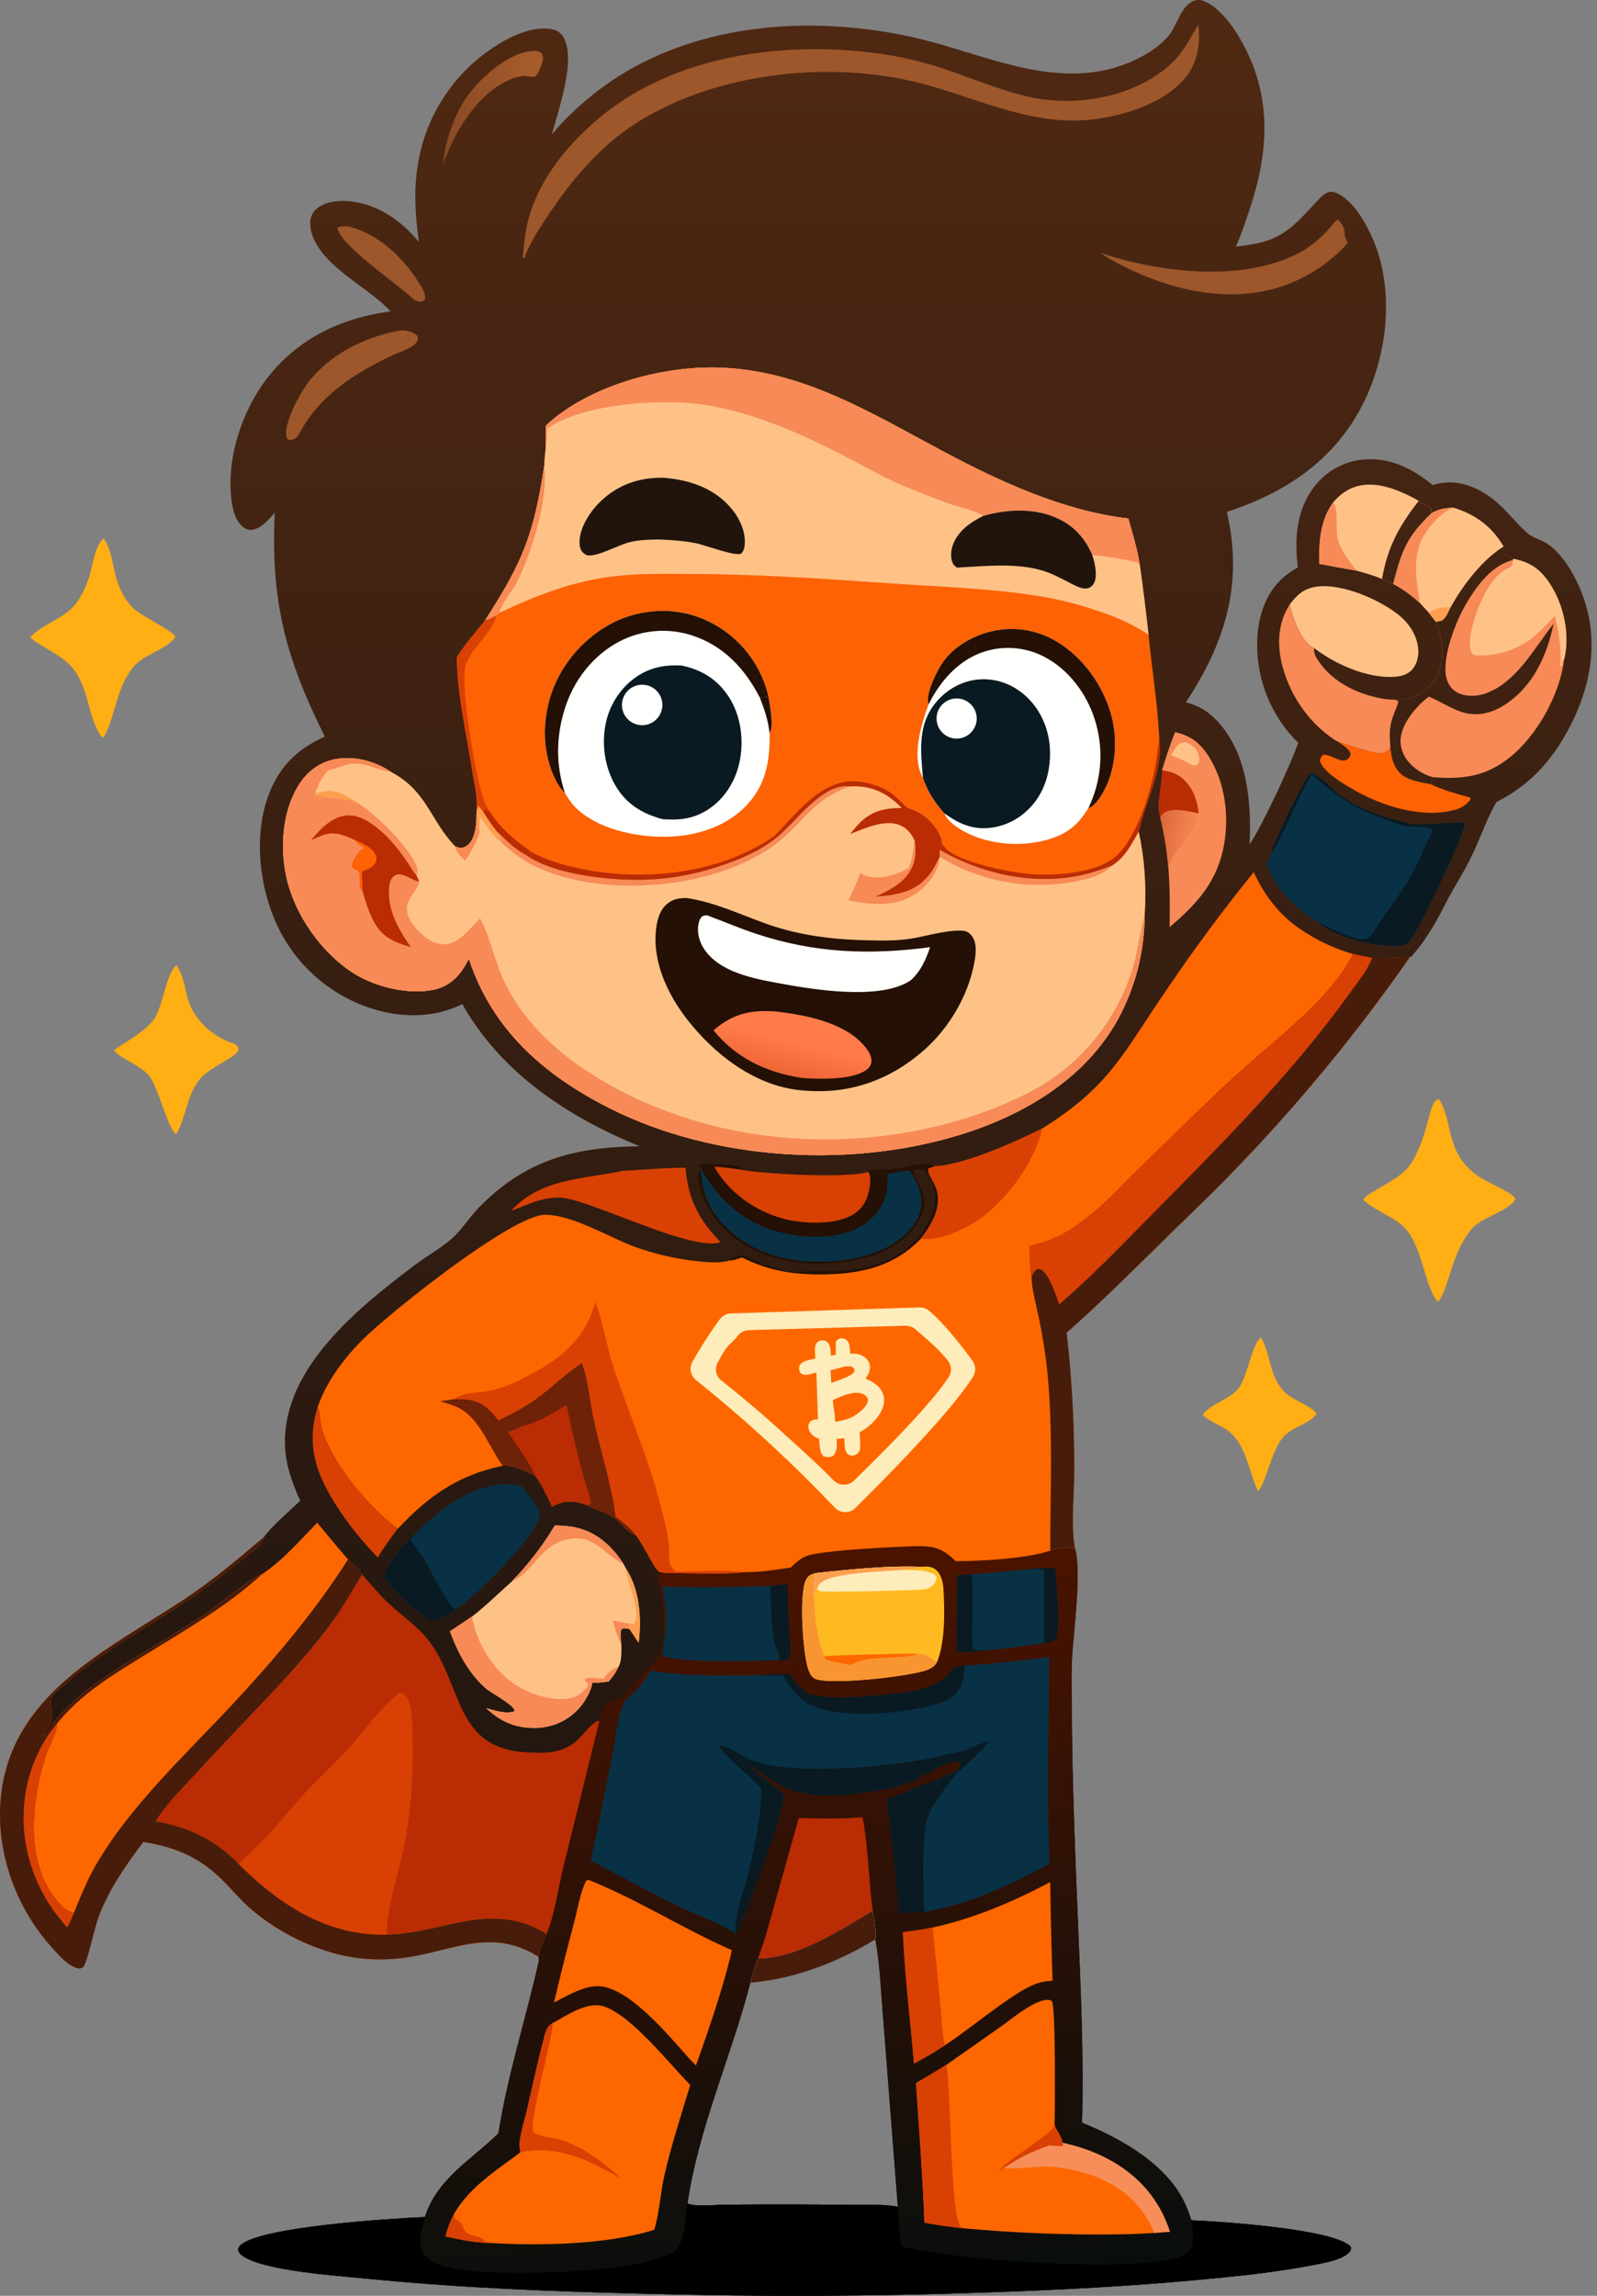
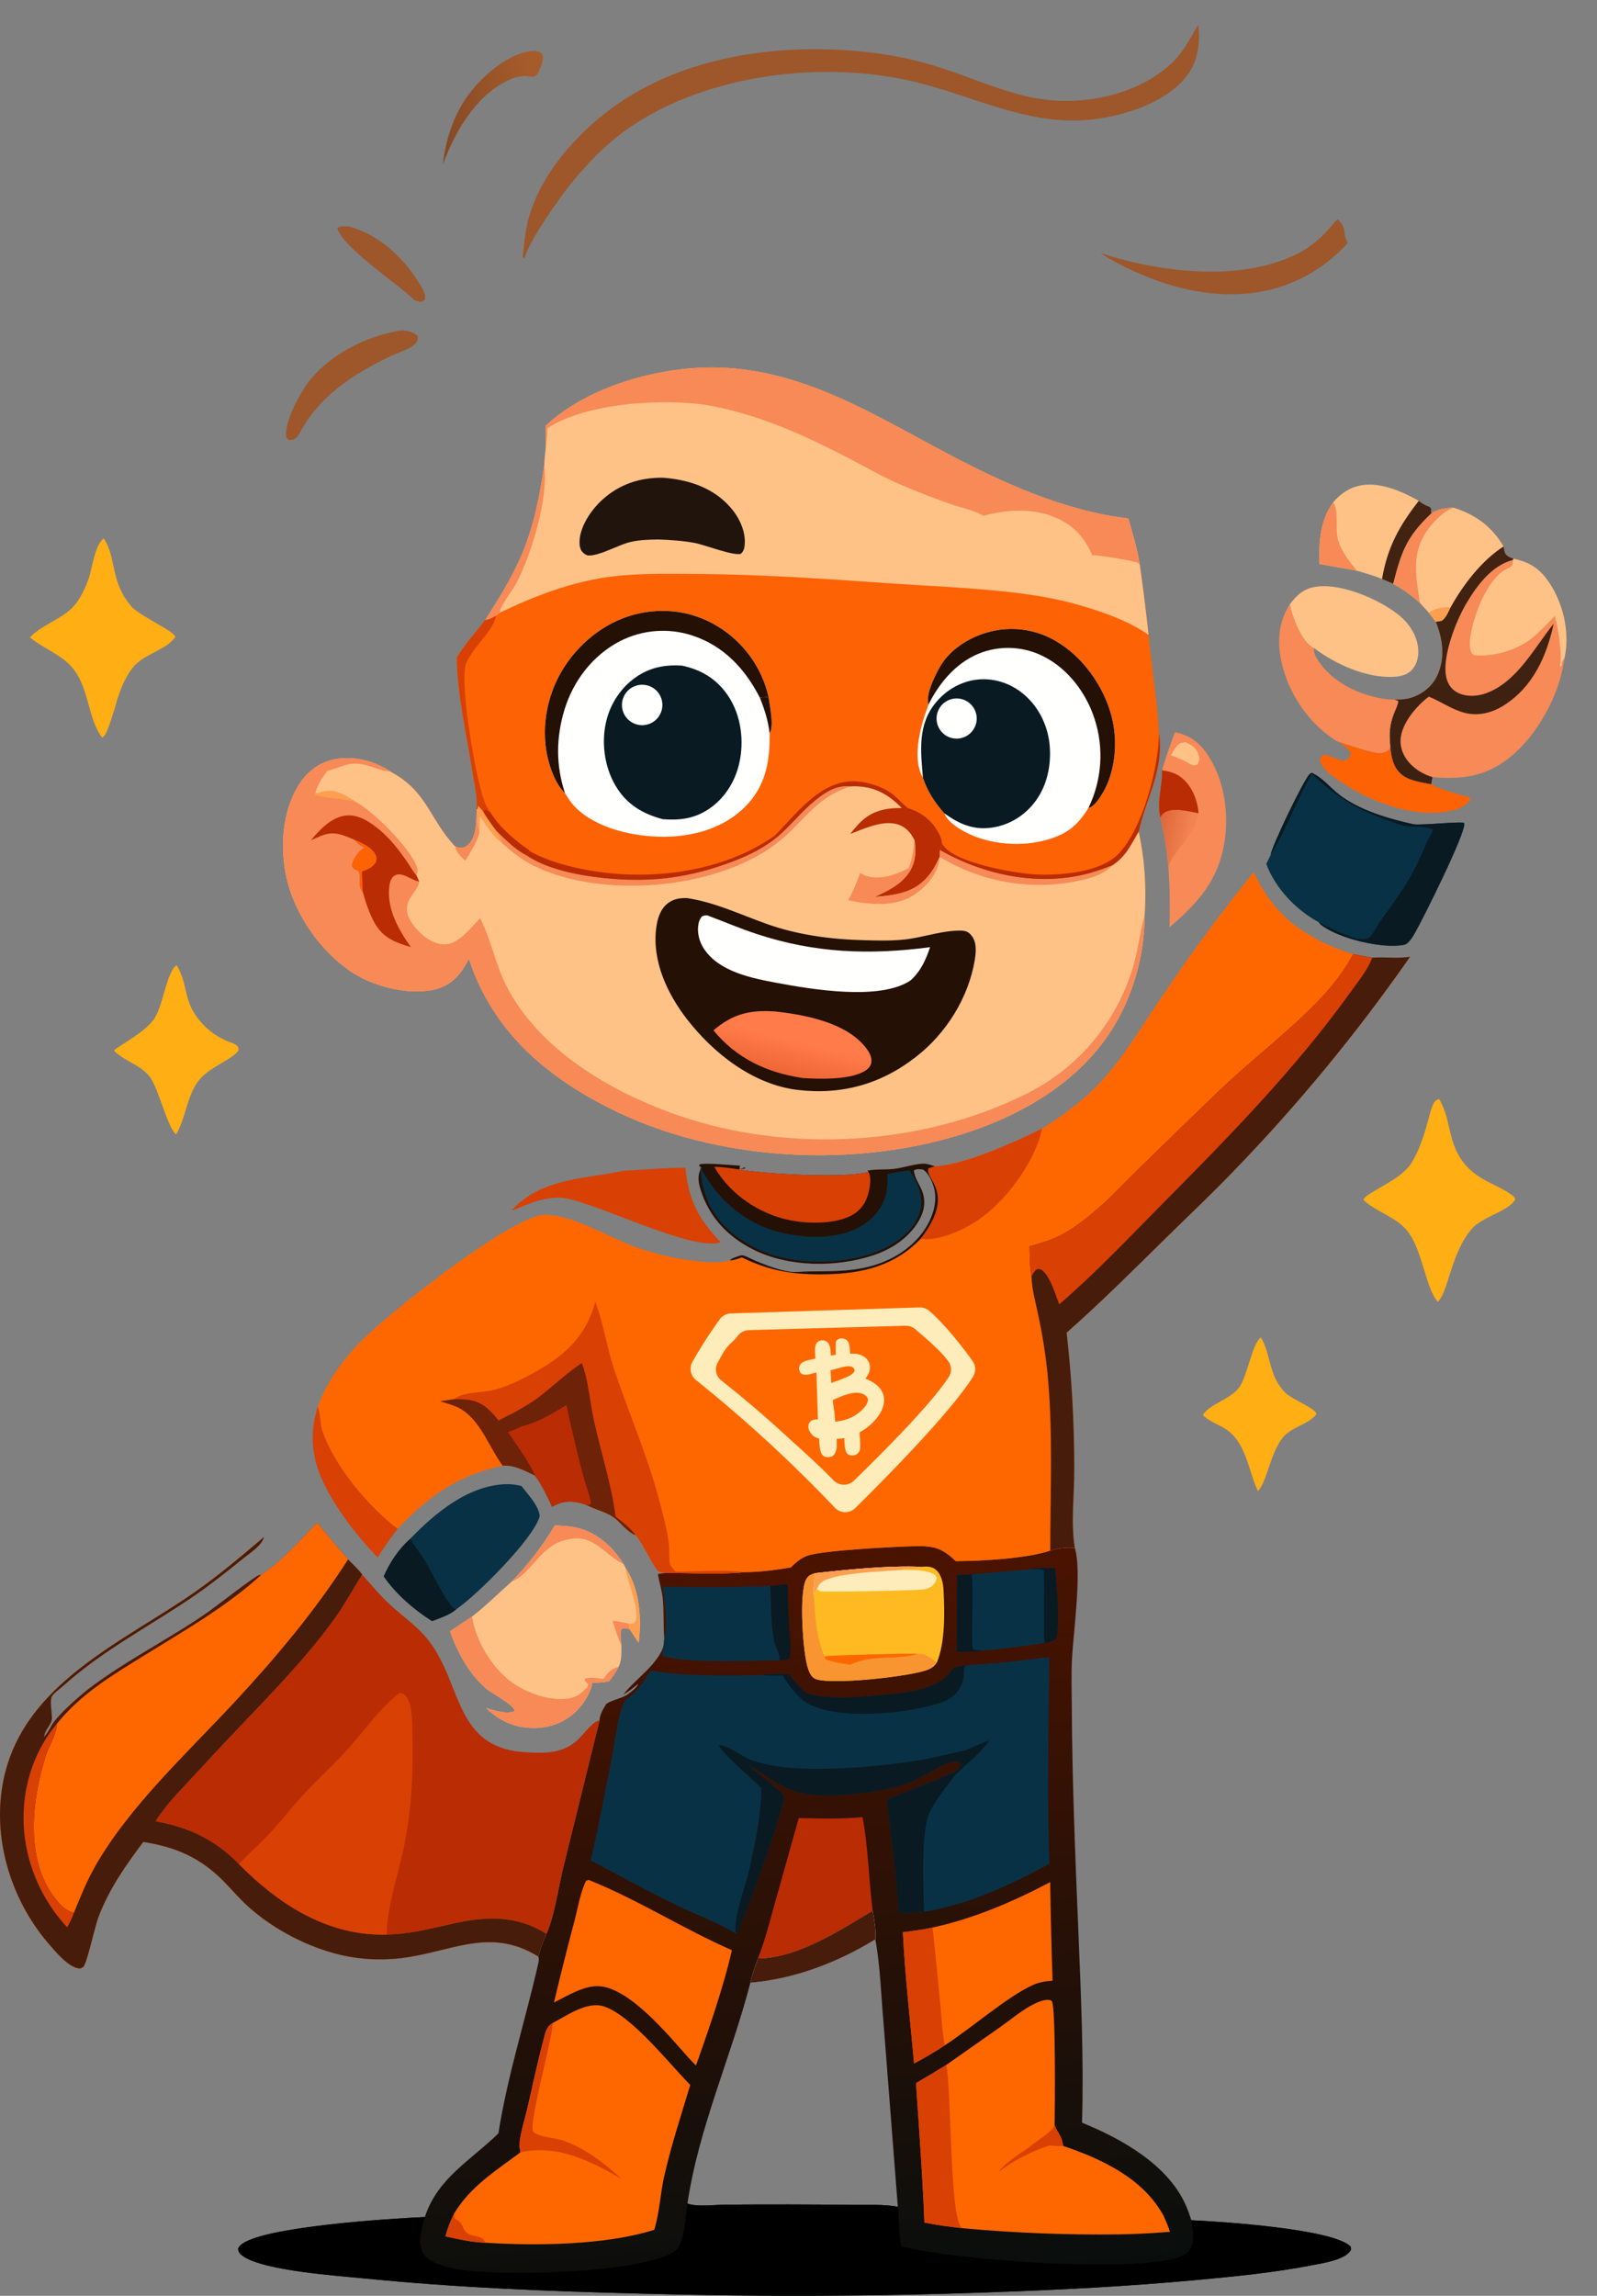
<svg xmlns="http://www.w3.org/2000/svg" width="229" height="329" viewBox="0 0 229 329" fill="none">
  <rect x="0" y="0" width="229" height="329" fill="#808080" stroke="none" />
  <g clip-path="url(#clip0_5415_14335)">
-     <path d="M0.082 258.027C1.312 242.894 15.159 236.624 26.336 229.25C30.419 226.556 34.132 223.425 37.852 220.26C39.031 218.618 41.525 216.525 43.051 215.076C41.862 212.426 40.91 209.844 40.861 206.89C40.669 195.885 51.567 187.269 59.478 181.288C61.161 180.014 63.113 178.943 64.703 177.575C66.185 176.297 67.278 174.466 68.661 173.055C75.375 166.207 82.327 164.376 91.735 164.265C81.467 160.1 71.855 153.756 66.297 143.895C61.905 146.03 57.11 145.885 52.578 144.288C46.935 142.269 42.325 138.089 39.768 132.667C37.189 127.165 36.352 119.831 38.46 114.077C40.013 109.834 42.547 107.403 46.575 105.557C40.917 94.189 38.805 86.148 39.401 73.46C38.657 74.371 37.489 75.665 36.285 75.902C35.792 75.998 35.307 75.853 34.907 75.561C33.799 74.753 33.387 73.082 33.213 71.799C32.413 65.796 34.651 58.934 38.312 54.194C42.718 48.495 48.988 45.538 56.021 44.619C53.157 41.651 49.381 39.787 46.698 36.8C45.527 35.496 44.341 33.539 44.493 31.712C44.552 30.971 44.882 30.341 45.456 29.867C46.687 28.855 48.588 28.704 50.107 28.841C54.161 29.215 57.518 31.609 60.053 34.651C59.571 30.96 59.3 27.566 59.879 23.864C60.838 17.313 64.388 11.417 69.728 7.504C72.222 5.696 75.931 3.609 79.096 4.176C79.77 4.295 80.344 4.621 80.719 5.21C82.76 8.416 79.996 15.923 79.125 19.306C80.667 17.346 82.616 15.545 84.528 13.959C97.223 3.45 115.195 1.864 130.814 5.314C139.645 7.267 148.623 11.851 157.858 10.172C161.248 9.553 165.399 7.741 167.611 5.066C168.786 3.646 169.36 0.752 171.246 0.1C171.806 -0.092 172.354 0.008 172.876 0.252C176.008 1.716 178.694 6.648 179.836 9.827C182.344 16.798 181.37 23.671 179.017 30.516C178.461 32.135 177.942 33.777 177.212 35.329C183.363 34.755 184.868 33.147 188.766 28.919C189.225 28.418 189.789 27.781 190.448 27.559C190.934 27.392 191.419 27.536 191.868 27.759C194.499 29.052 196.637 33.317 197.511 35.941C199.831 42.911 198.734 51.322 195.473 57.815C191.378 65.967 184.371 70.584 175.926 73.36C176 73.663 176.067 73.971 176.126 74.279C178.157 84.184 175.522 92.362 170.038 100.647C171.894 101.1 173.366 102.026 174.651 103.445C178.943 108.177 179.446 115.01 179.183 121.054C181.281 117.719 184.786 110.189 186.165 106.458C182.411 102.782 180.284 97.753 180.269 92.495C180.243 89.145 181.136 85.632 183.545 83.191C184.293 82.435 185.175 81.834 186.105 81.316C185.594 77.332 185.879 73.111 188.41 69.802C190.059 67.612 192.535 66.197 195.258 65.878C199.086 65.437 202.41 67.064 205.304 69.402L205.441 69.51C207.857 68.787 210.003 69.132 212.23 70.317C215.305 71.955 216.591 74.253 219.052 76.428C219.834 77.113 221.056 77.354 221.927 77.951C224.517 79.722 226.496 83.646 227.367 86.563C229.238 92.81 227.856 99.102 224.795 104.724C222.32 109.263 219.233 112.572 214.583 114.94C213.341 117.063 212.474 119.494 211.466 121.74C209.91 125.167 208.824 126.449 207.12 129.807C206.138 131.73 205.211 133.379 203.681 135.506L202.406 137.07L202.195 137.118C194.576 148.057 186.083 158.362 176.797 167.926C173.677 171.176 170.39 174.266 167.177 177.42C162.493 182.022 157.876 186.636 152.948 190.986C153.678 197.437 154.041 203.926 154.037 210.418C154.071 214.105 153.519 218.192 154.115 221.824C155.16 225.022 153.937 233.826 153.726 237.558C153.6 239.822 153.678 242.138 153.689 244.402C153.737 255.248 154.186 266.054 154.634 276.885C155.012 286.012 155.419 295.05 155.156 304.195C160.789 306.467 167.518 310.239 170.049 316.053C170.346 316.731 170.612 317.465 170.827 318.173C174.922 318.354 191.019 319.381 193.646 321.911C193.724 322.208 193.809 322.241 193.643 322.523C192.861 323.853 189.596 324.335 188.158 324.617C182.652 325.687 176.993 326.236 171.413 326.751C161.708 327.644 152.044 328.148 142.305 328.485C125.601 329.097 108.881 329.163 92.173 328.689C78.888 328.367 65.681 327.84 52.453 326.529C48.487 326.136 37.827 325.424 34.814 323.297C34.373 322.986 34.214 322.771 34.132 322.256C34.232 322.075 34.321 321.911 34.469 321.767C37.23 319.073 56.466 317.898 60.92 317.713C62.724 312.136 67.575 309.546 71.469 305.718C72.766 297.444 75.312 289.606 77.158 281.476C77.254 281.057 77.317 280.798 77.202 280.383C70.662 276.344 65.526 279.294 58.77 280.431C55.565 280.969 52.067 280.898 48.903 280.157C44.204 279.056 39.45 276.596 35.822 273.42C34.521 272.283 33.395 270.952 32.194 269.718C28.859 266.276 25.235 264.668 20.544 263.956C18.031 267.295 15.741 270.563 14.207 274.48C13.54 276.177 12.569 281.035 11.958 281.865C11.784 281.947 11.572 282.099 11.376 282.088C9.823 281.962 7.897 279.612 6.9 278.449C2.16 272.916 -0.511 265.327 0.082 258.027ZM104.131 315.938C110.185 315.886 116.24 315.897 122.295 315.968C124.363 316.012 126.742 315.845 128.743 316.246L126.69 289.869C126.345 285.934 126.227 281.802 125.519 277.919C120.146 281.224 113.924 283.607 107.599 284.133C104.857 294.72 100.188 304.895 98.576 315.775C99.854 316.294 102.674 315.942 104.131 315.938Z" fill="url(#paint0_linear_5415_14335)" />
    <path d="M34.47 321.767C37.23 319.073 56.466 317.898 60.92 317.713C62.725 312.136 67.575 309.546 71.47 305.718C72.767 297.443 75.312 289.606 77.158 281.476C77.254 281.057 77.317 280.798 77.202 280.383C77.432 279.264 77.914 278.171 78.362 277.129C79.452 274.788 80.111 270.333 80.756 267.677L85.948 246.647C86.01 245.665 86.451 244.987 86.948 244.168C87.941 243.516 89.323 243.383 90.161 242.705C90.631 242.323 91.313 241.856 91.539 241.289C90.846 241.83 90.161 242.408 89.39 242.834C91.157 240.552 94.07 238.769 95.1 236.049C95.193 235.668 95.211 235.256 95.249 234.864C95.104 232.948 95.226 231.01 95.037 229.094C94.919 227.879 94.519 226.756 94.341 225.559L95.593 225.392C99.291 225.411 103.19 225.659 106.865 225.285C109.059 225.288 111.234 224.962 113.395 224.618C114.103 223.906 114.895 223.221 115.863 222.902C118.149 222.15 128.717 221.605 131.585 221.561C134.076 221.524 135.272 221.998 137.047 223.717C140.686 223.71 147.323 223.328 150.599 222.202C151.84 221.861 152.818 221.69 154.115 221.824C155.16 225.022 153.937 233.826 153.726 237.558C153.6 239.822 153.678 242.138 153.689 244.402C153.737 255.248 154.186 266.054 154.634 276.885C155.012 286.012 155.42 295.05 155.157 304.195C160.789 306.467 167.518 310.239 170.049 316.053C170.346 316.731 170.613 317.465 170.828 318.172C174.922 318.354 191.019 319.381 193.646 321.911C193.724 322.208 193.81 322.241 193.643 322.523C192.861 323.853 189.596 324.335 188.159 324.617C182.652 325.687 176.994 326.236 171.413 326.751C161.708 327.644 152.044 328.148 142.306 328.485C125.601 329.097 108.881 329.163 92.173 328.689C78.888 328.367 65.682 327.84 52.453 326.529C48.488 326.136 37.827 325.424 34.814 323.297C34.373 322.986 34.214 322.771 34.132 322.256C34.232 322.074 34.321 321.911 34.47 321.767ZM104.131 315.938C110.186 315.886 116.241 315.897 122.296 315.968C124.363 316.012 126.742 315.845 128.743 316.246L126.69 289.869C126.346 285.934 126.227 281.802 125.519 277.919C120.146 281.224 113.925 283.607 107.599 284.133C104.857 294.72 100.188 304.895 98.576 315.775C99.855 316.294 102.674 315.942 104.131 315.938Z" fill="url(#paint1_linear_5415_14335)" />
    <path d="M34.132 322.256C34.214 322.771 34.373 322.986 34.814 323.297C37.827 325.424 48.488 326.136 52.453 326.529C65.682 327.84 78.888 328.366 92.173 328.689C108.881 329.163 125.601 329.096 142.306 328.485C152.044 328.148 161.708 327.644 171.413 326.751C176.994 326.236 182.652 325.687 188.159 324.616C189.596 324.335 192.861 323.853 193.643 322.523C193.81 322.241 193.724 322.208 193.646 321.911C191.019 319.38 174.922 318.354 170.828 318.172C170.976 319.232 171.235 320.581 170.968 321.626C170.787 322.33 170.413 322.771 169.783 323.119C164.443 326.058 135.517 323.76 129.243 321.874C128.869 320.036 128.932 318.113 128.743 316.246C126.742 315.845 124.363 316.012 122.296 315.968C116.241 315.897 110.186 315.886 104.131 315.938C102.674 315.938 99.855 316.294 98.576 315.775C98.306 317.465 98.194 321.567 96.76 322.597C92.291 325.81 70.87 326.306 65.115 325.12C63.721 324.831 61.565 324.242 60.724 322.979C59.942 321.8 60.297 320.088 60.62 318.813C60.716 318.447 60.816 318.08 60.92 317.713C56.466 317.898 37.23 319.073 34.47 321.767C34.321 321.911 34.232 322.074 34.132 322.256Z" fill="black" />
    <path d="M107.599 284.133C113.924 283.607 120.146 281.224 125.519 277.919C125.641 276.614 125.359 275.095 125.13 273.809C120.431 276.648 114.328 280.609 108.681 280.664C108.299 281.798 107.843 282.958 107.599 284.133Z" fill="#FFFFFD" />
    <path d="M107.599 284.133C113.924 283.607 120.146 281.224 125.519 277.919C125.641 276.614 125.359 275.095 125.13 273.809C120.431 276.648 114.328 280.609 108.681 280.664C108.299 281.798 107.843 282.958 107.599 284.133Z" fill="#471C0B" />
    <path d="M123.68 260.402C120.634 260.688 117.596 260.61 114.539 260.532L111.159 272.553C110.399 275.265 109.706 278.041 108.68 280.664C114.331 280.609 120.43 276.648 125.133 273.809C124.57 269.385 124.507 264.771 123.684 260.402H123.68Z" fill="#BA2C04" />
    <path d="M110.467 227.263C105.323 227.478 100.176 227.511 95.029 227.371C95.333 229.705 95.804 232.547 95.251 234.867C95.211 235.26 95.192 235.671 95.103 236.053C95.055 236.438 94.9 236.987 95.074 237.328C98.342 238.384 107.888 237.983 111.764 237.924C112.016 237.383 111.189 235.971 111.056 235.334C110.515 232.785 110.596 229.876 110.47 227.267L110.467 227.263Z" fill="#093145" />
    <path d="M112.93 227.048C112.104 227.071 111.281 227.178 110.462 227.263C110.588 229.872 110.507 232.781 111.048 235.33C111.185 235.968 112.008 237.38 111.756 237.921C111.8 237.921 111.841 237.924 111.885 237.924C112.438 237.924 112.879 237.909 113.275 237.528C113.464 235.938 113.201 234.2 113.112 232.599C113.027 230.75 112.967 228.897 112.93 227.048Z" fill="#091A22" />
    <path d="M150.468 237.479C146.473 237.939 142.483 238.45 138.466 238.65L136.794 238.947C136.287 239.562 135.753 240.296 135.097 240.751C132.485 242.586 127.86 242.763 124.711 243.064C121.687 243.353 118.674 243.449 115.702 242.693C114.806 241.882 113.779 241.033 113.268 239.914C111.952 239.914 110.611 239.862 109.306 240.066C103.933 240.107 98.549 240.284 93.232 239.399C92.231 241.244 91.264 242.463 89.567 243.757C88.522 245.958 88.318 248.926 87.836 251.334C86.825 256.415 85.876 261.566 84.698 266.609C88.781 268.758 92.843 271.004 96.993 273.02C99.175 274.079 103.718 275.88 105.519 277.11C106.731 275.302 112.282 259.553 112.36 257.793C112.364 257.704 112.397 257.341 112.356 257.256C112.015 256.556 108.28 254.002 107.406 252.998L107.335 252.917C110.959 255.055 112.23 256.689 116.729 257.204C120.112 257.593 129.517 256.641 132.159 254.51L132.322 254.451C133.789 253.917 135.79 252.231 137.343 252.457L137.71 252.746C137.691 253.265 137.539 253.365 137.169 253.725C136.461 254.41 135.283 254.266 134.638 254.984C132.107 255.759 129.698 257.011 127.167 257.838C127.775 263.237 128.583 268.728 128.902 274.146C130.106 274.102 131.318 274.083 132.518 273.964C138.796 272.979 144.954 270.1 150.483 267.072C150.109 257.245 150.383 247.31 150.464 237.476L150.468 237.479Z" fill="#093145" />
    <path d="M141.89 249.404C140.682 249.827 139.522 250.342 138.355 250.868C136.372 251.224 134.438 251.79 132.455 252.139C126.686 253.158 117.199 253.98 111.463 253.117C110.159 252.921 108.814 252.621 107.576 252.165C106.601 251.805 103.885 249.786 103.048 250.171C104.726 252.446 107.242 254.229 109.177 256.293C109.132 260.284 108.269 264.226 107.394 268.106C106.835 270.6 105.149 274.658 105.519 277.114C106.731 275.306 112.282 259.557 112.36 257.797C112.364 257.708 112.397 257.345 112.356 257.26C112.015 256.56 108.28 254.006 107.406 253.002L107.335 252.921C110.959 255.059 112.23 256.693 116.729 257.208C120.112 257.597 129.517 256.645 132.159 254.514L132.322 254.455C133.789 253.921 135.79 252.235 137.343 252.461L137.71 252.75C137.691 253.269 137.539 253.369 137.169 253.729C136.461 254.414 135.283 254.27 134.638 254.988C132.107 255.763 129.698 257.015 127.167 257.842C127.775 263.241 128.583 268.732 128.902 274.15C130.106 274.106 131.318 274.087 132.518 273.968C132.4 270.811 132.037 262.633 133.226 259.932C134.082 257.986 135.62 256.182 136.865 254.459C138.651 252.735 140.411 251.45 141.886 249.4L141.89 249.404Z" fill="#091A22" />
    <path d="M138.466 238.65L136.795 238.947C136.287 239.562 135.754 240.296 135.098 240.751C132.486 242.586 127.861 242.764 124.711 243.064C121.687 243.353 118.675 243.449 115.703 242.693C114.806 241.882 113.78 241.033 113.268 239.914C111.953 239.914 110.611 239.862 109.307 240.066C110.274 240.155 111.275 240.103 112.246 240.103C113.116 241.63 114.58 243.523 116.181 244.309C120.609 246.488 130.37 245.595 135.068 243.946C136.788 243.342 137.962 242.037 138.196 240.177C138.251 239.755 138.166 239.195 138.37 238.813C138.4 238.758 138.433 238.702 138.463 238.65H138.466Z" fill="#091A22" />
    <path d="M98.98 298.788C95.93 295.68 90.479 288.761 86.566 287.52C84.176 286.764 81.293 288.824 79.259 289.91C78.31 290.455 78.214 291.27 77.951 292.252C77.08 295.505 76.387 298.822 75.627 302.105C75.264 303.676 74.683 305.403 74.516 306.996C74.464 307.493 74.534 307.952 74.631 308.438C71.488 310.783 68.068 312.944 65.782 316.201L65.141 317.205C64.581 318.284 64.174 319.306 63.884 320.485C65.745 320.892 67.668 321.333 69.576 321.389C76.884 321.867 86.915 321.737 93.814 319.54C94.582 317.079 94.678 314.363 95.249 311.843C96.245 307.445 97.676 303.109 98.976 298.788H98.98Z" fill="#FE6700" />
    <path d="M79.258 289.91C78.309 290.455 78.213 291.27 77.95 292.252C77.079 295.505 76.386 298.822 75.627 302.105C75.263 303.676 74.682 305.403 74.515 306.996C74.463 307.493 74.534 307.952 74.63 308.438C79.933 307.271 84.694 309.687 89.119 312.236C86.614 309.976 84.131 308.012 80.937 306.811C79.636 306.322 77.498 306.341 76.453 305.51C75.797 304.251 79.154 292.382 79.251 290.062C79.251 290.01 79.251 289.958 79.254 289.906L79.258 289.91Z" fill="#D94004" />
    <path d="M65.144 317.205C64.585 318.283 64.177 319.306 63.888 320.485C65.748 320.892 67.671 321.333 69.58 321.389C69.557 321.333 69.539 321.281 69.517 321.229C69.146 320.433 68.027 320.51 67.297 320.188C66.734 319.94 66.467 319.428 66.259 318.88C65.952 318.339 65.715 318.22 65.2 317.902L65.144 317.209V317.205Z" fill="#D94004" />
    <path d="M65.781 316.201L65.141 317.205L65.196 317.898C65.711 318.217 65.948 318.335 66.256 318.876C66.256 317.861 66.186 317.138 65.781 316.197V316.201Z" fill="#FD6205" />
    <path d="M151.221 304.547C151.277 302.209 151.392 287.646 150.84 286.805C150.74 286.649 150.584 286.623 150.413 286.601C149.595 286.497 148.398 287.094 147.705 287.486C146.222 288.324 144.866 289.462 143.477 290.447L135.71 295.902C134.276 296.799 132.823 297.669 131.356 298.511C131.797 305.177 132.304 311.825 132.556 318.506C134.409 318.876 136.251 319.114 138.129 319.321C145.552 320.003 153.004 320.296 160.456 320.196C162.886 320.177 165.34 320.014 167.759 319.829C167.507 319.002 167.166 318.239 166.811 317.453C163.894 312.169 157.984 309.386 152.474 307.53C152.414 307.271 152.351 307.015 152.288 306.759C152.092 305.962 151.507 305.344 151.229 304.547H151.221Z" fill="#FE6700" />
    <path d="M135.702 295.902C134.268 296.798 132.816 297.669 131.348 298.51C131.789 305.177 132.297 311.825 132.549 318.506C134.402 318.876 136.243 319.113 138.122 319.321C138.015 319.269 137.974 319.258 137.87 319.176C136.203 317.868 136.429 299.796 135.702 295.898V295.902Z" fill="#D94004" />
    <path d="M84.401 269.396L84.045 269.522C83.219 271.152 82.852 273.464 82.385 275.243C81.348 279.137 80.366 283.043 79.439 286.964C81.322 286.037 83.742 284.503 85.917 284.633C90.252 284.889 95.796 291.588 98.59 294.734L99.794 296.002C101.532 291.158 103.852 284.407 104.945 279.471C97.96 276.414 91.464 272.219 84.401 269.396Z" fill="#FE6700" />
    <path d="M150.595 269.714C145.292 272.519 139.615 274.947 133.735 276.221C132.323 276.54 130.903 276.714 129.469 276.899C129.762 283.177 130.522 289.45 131.07 295.709C132.586 294.894 134.053 294.071 135.476 293.104C139.182 290.74 144.766 285.841 148.346 284.363C149.187 284.014 150.035 283.918 150.932 283.84C150.773 279.134 150.658 274.428 150.591 269.718L150.595 269.714Z" fill="#FE6700" />
    <path d="M133.734 276.222C132.322 276.54 130.903 276.715 129.469 276.9C129.762 283.177 130.521 289.451 131.07 295.709C132.585 294.894 134.053 294.071 135.476 293.104C135.094 291.244 135.027 289.239 134.846 287.346C134.501 283.637 134.13 279.931 133.73 276.225L133.734 276.222Z" fill="#D94004" />
    <path d="M132.021 224.529C127.445 224.328 121.461 224.932 116.884 225.444C116.284 225.625 115.902 225.77 115.595 226.341C114.542 228.275 115.113 236.898 115.869 239.121C116.047 239.651 116.317 240.296 116.847 240.559C118.859 241.548 130.784 240.237 133.111 239.247C133.674 239.006 134.008 238.725 134.349 238.224C135.557 235.312 135.457 230.976 135.297 227.845C135.245 226.859 134.986 225.596 134.189 224.94C133.541 224.406 132.807 224.488 132.025 224.532L132.021 224.529Z" fill="#FEBA20" />
    <path d="M116.889 225.444C116.289 225.625 115.907 225.77 115.6 226.341C114.547 228.275 115.118 236.898 115.874 239.121C116.052 239.651 116.322 240.296 116.852 240.559C118.864 241.548 130.789 240.237 133.116 239.247C133.679 239.006 134.013 238.725 134.354 238.224C133.457 237.669 132.719 236.868 131.585 237.013C130.807 236.924 118.783 237.205 118.205 237.38C117.015 234.385 116.889 231.725 116.685 228.575C116.559 227.686 116.815 226.974 116.789 226.126C116.782 225.84 116.782 225.718 116.897 225.448L116.889 225.444Z" fill="#F89530" />
    <path d="M131.577 237.009C130.799 236.92 118.774 237.202 118.196 237.376L118.441 237.81C119.512 238.236 120.787 238.373 121.917 238.584C124.955 237.02 128.942 237.928 131.577 237.009Z" fill="#FE6700" />
    <path d="M132.022 224.529C127.446 224.328 121.461 224.932 116.885 225.444C116.77 225.714 116.77 225.837 116.778 226.122C116.803 226.971 116.548 227.682 116.674 228.571L117.126 227.723C117.293 227.856 117.478 227.978 117.685 228.038C118.2 228.186 130.903 227.956 132.397 227.771C132.812 227.719 133.234 227.593 133.571 227.334C134.053 226.963 134.235 226.611 134.327 226.044L134.034 225.648C132.667 224.884 130.822 225.025 129.299 224.981C130.051 224.51 131.166 225.081 132.022 224.521V224.529Z" fill="#FEEDBA" />
    <path d="M132.022 224.529C127.446 224.328 121.462 224.932 116.885 225.444C116.77 225.714 116.77 225.837 116.778 226.122C116.804 226.971 116.548 227.682 116.674 228.571L117.126 227.723C117.259 227.441 117.4 227.148 117.615 226.919C119.042 225.366 127.005 225.166 129.299 224.988C130.051 224.517 131.166 225.088 132.022 224.529Z" fill="#FE9F4F" />
    <path d="M151.291 224.733C150.094 224.721 148.846 224.603 147.675 224.888L139.337 225.611C138.644 225.652 137.94 225.666 137.247 225.733L137.192 236.72C138.396 236.698 139.719 236.783 140.897 236.52C143.847 236.35 146.804 235.849 149.735 235.46C150.202 235.375 151.043 235.275 151.354 234.878C152.121 233.904 151.451 226.252 151.291 224.729V224.733Z" fill="#093145" />
    <path d="M139.337 225.61C138.644 225.651 137.94 225.666 137.247 225.733L137.192 236.72C138.396 236.697 139.719 236.783 140.897 236.52C140.405 236.512 139.997 236.508 139.53 236.334C139.2 235.452 139.63 227.882 139.363 225.825L139.334 225.61H139.337Z" fill="#091A22" />
    <path d="M151.291 224.733C150.094 224.721 148.846 224.603 147.675 224.888C148.33 224.866 149.057 224.758 149.676 225.014C149.798 228.49 149.653 231.981 149.735 235.464C150.202 235.379 151.043 235.279 151.354 234.882C152.121 233.908 151.451 226.256 151.291 224.733Z" fill="#091A22" />
    <path d="M187.369 133.735C183.93 131.73 181.399 128.569 179.776 124.982C175.466 130.303 171.379 135.806 167.533 141.472C161.177 150.647 159.358 155.557 149.431 161.73C145.762 163.572 138.062 167.04 134.016 167.126L133.13 167.433C132.648 169.064 137.169 170.89 132.011 177.523C128.32 181.37 123.718 182.489 118.556 182.596C114.061 182.689 110.493 182.207 106.394 180.18C105.816 180.377 105.275 180.584 104.664 180.614C104.634 180.625 104.601 180.636 104.571 180.647C103.193 181.066 101.229 180.877 99.809 180.714C96.808 180.384 93.858 179.699 91.016 178.672C87.233 177.283 82.119 174.085 78.143 174.085C73.492 174.085 55.88 188.095 51.944 192.031C50.043 193.935 48.265 196.151 46.953 198.504C46.401 199.497 45.952 200.517 45.563 201.584C45.578 201.624 45.597 201.669 45.611 201.713C45.997 202.836 45.864 204.052 46.256 205.167C48.024 210.21 52.819 215.898 57.021 219.096C61.453 214.379 65.677 211.396 72.092 210.047C73.666 209.881 75.356 210.814 76.735 211.478C77.743 212.845 78.458 214.394 79.169 215.928C80.629 215.094 81.878 214.998 83.497 215.461C83.712 215.524 83.92 215.598 84.127 215.691C84.194 215.724 84.264 215.761 84.331 215.791C85.888 216.547 87.499 216.784 88.767 218.107C89.197 218.555 90.516 219.915 91.12 219.956C92.15 221.127 93.814 224.758 94.447 225.192C94.718 225.374 95.277 225.377 95.596 225.403C99.291 225.422 103.193 225.67 106.868 225.296C109.062 225.296 111.237 224.973 113.401 224.625C114.105 223.917 114.898 223.228 115.866 222.913C118.152 222.161 128.724 221.616 131.592 221.572C134.082 221.535 135.275 222.005 137.05 223.728C140.689 223.721 147.33 223.339 150.602 222.213C151.843 221.872 152.825 221.698 154.118 221.831C153.522 218.203 154.074 214.112 154.041 210.425C154.044 203.933 153.681 197.445 152.951 190.989C157.879 186.639 162.497 182.026 167.181 177.423C170.393 174.266 173.68 171.176 176.8 167.93C186.083 158.362 194.576 148.06 202.198 137.121C200.316 137.414 198.611 137.107 196.77 137.255C195.858 137.118 194.95 136.91 194.042 136.736C191.711 136.028 189.414 135.069 187.372 133.731L187.369 133.735Z" fill="#FE6700" />
    <path d="M194.039 136.736C192.845 138.997 191.193 141.153 189.436 143.013C185.067 147.645 179.824 151.57 175.199 155.961C171.131 159.826 167.106 163.78 163.086 167.693C160.992 169.731 158.987 171.958 156.72 173.803C154.378 175.708 152.484 177.134 149.557 178.039C148.916 178.235 148.271 178.428 147.63 178.613C147.667 180.047 147.656 181.492 147.908 182.908C147.952 184.809 148.549 186.832 148.931 188.703C149.49 191.319 149.909 193.961 150.187 196.622C151.028 205.186 150.605 213.627 150.602 222.202C151.843 221.861 152.825 221.687 154.118 221.82C153.522 218.192 154.074 214.101 154.041 210.414C154.044 203.922 153.681 197.434 152.951 190.979C157.879 186.628 162.497 182.015 167.18 177.412C170.393 174.255 173.68 171.165 176.8 167.919C186.083 158.351 194.576 148.049 202.198 137.11C200.316 137.403 198.611 137.096 196.77 137.244C195.858 137.107 194.95 136.899 194.042 136.725L194.039 136.736Z" fill="#471C0B" />
    <path d="M194.039 136.736C192.846 138.997 191.193 141.153 189.437 143.013C185.068 147.645 179.825 151.57 175.2 155.961C171.131 159.826 167.107 163.779 163.087 167.693C160.993 169.731 158.988 171.958 156.72 173.803C154.378 175.708 152.485 177.134 149.558 178.039C148.916 178.235 148.272 178.428 147.631 178.613C147.668 180.047 147.657 181.492 147.909 182.908C148.086 182.611 148.305 182.17 148.59 181.974C148.883 181.777 149.05 181.885 149.365 181.963C150.651 183 151.281 185.39 151.888 186.917C156.998 182.53 161.701 177.549 166.44 172.766C176.056 163.064 185.698 153.267 193.68 142.146C194.717 140.697 196.166 138.937 196.767 137.251C195.855 137.114 194.947 136.907 194.039 136.732V136.736Z" fill="#D94004" />
    <path d="M85.37 186.546C83.958 191.682 80.841 194.391 76.284 196.866C74.431 197.871 72.556 198.778 70.488 199.257C68.969 199.609 66.253 199.471 65.152 200.505C64.478 200.609 63.803 200.709 63.129 200.805C64.018 201.095 65.037 201.35 65.864 201.791C68.876 203.392 70.132 207.413 72.089 210.043C73.664 209.877 75.353 210.811 76.732 211.474C77.74 212.841 78.455 214.39 79.166 215.924C80.626 215.09 81.875 214.994 83.495 215.457C83.71 215.52 83.917 215.594 84.125 215.687C84.191 215.72 84.262 215.757 84.328 215.787C85.885 216.543 87.497 216.78 88.764 218.103C89.194 218.551 90.513 219.911 91.117 219.952C92.147 221.123 93.811 224.755 94.445 225.188C94.715 225.37 95.275 225.373 95.593 225.399C99.288 225.418 103.19 225.666 106.866 225.292C103.649 224.94 100.118 225.214 96.868 225.218C96.609 224.91 96.164 224.477 96.068 224.084C95.886 223.313 96.008 221.931 95.886 221.031C95.593 218.885 94.967 216.654 94.408 214.561C92.748 208.376 90.109 202.354 88.078 196.274C87.015 193.079 86.537 189.692 85.37 186.55V186.546Z" fill="#D94004" />
    <path d="M83.438 195.336C81.248 196.748 79.358 198.619 77.291 200.194C76.064 201.128 74.704 201.873 73.363 202.625C72.733 202.869 72.103 203.262 71.495 203.577C71.08 203.018 70.576 202.48 70.072 201.999C68.638 200.624 67.041 200.483 65.151 200.505C64.477 200.609 63.802 200.709 63.128 200.805C64.017 201.094 65.036 201.35 65.863 201.791C68.875 203.392 70.132 207.412 72.088 210.043C73.663 209.877 75.353 210.81 76.731 211.474C77.739 212.841 78.454 214.39 79.166 215.924C80.626 215.09 81.874 214.994 83.494 215.457C83.709 215.52 83.916 215.594 84.124 215.687C84.191 215.72 84.261 215.757 84.328 215.787C85.884 216.543 87.496 216.78 88.763 218.103C89.193 218.551 90.512 219.911 91.116 219.952C90.357 218.918 89.256 218.136 88.27 217.329C87.696 212.808 86.147 208.024 85.158 203.536C84.572 200.876 84.387 197.878 83.438 195.34V195.336Z" fill="#6E2207" />
    <path d="M81.218 201.35C79.358 202.484 76.99 203.925 74.849 204.374C74.181 204.722 73.537 204.982 72.822 205.208C74.159 207.209 75.745 209.273 76.735 211.47C77.743 212.837 78.458 214.386 79.169 215.92C80.629 215.087 81.878 214.99 83.497 215.454C83.712 215.517 83.92 215.591 84.127 215.683L84.572 215.631C84.62 215.554 84.702 215.491 84.713 215.402C84.768 214.868 83.909 212.508 83.731 211.855C82.782 208.38 81.989 204.878 81.222 201.358L81.218 201.35Z" fill="#BA2C04" />
    <path d="M149.431 161.73C145.763 163.572 138.062 167.04 134.016 167.125L133.13 167.433C132.649 169.063 137.169 170.89 132.011 177.523C134.457 177.897 137.881 176.371 139.897 175.081C144.084 172.395 148.394 166.621 149.431 161.73Z" fill="#D94004" />
    <path d="M45.497 218.207C43.063 220.708 40.38 223.802 37.46 225.67C37.282 225.684 37.319 225.67 37.112 225.733C36.493 225.899 30.768 230.368 29.671 231.128C24.19 234.911 18.087 237.939 12.785 241.963C11.476 242.956 8.186 245.839 7.423 247.232C7.085 247.844 6.782 248.403 6.296 248.922C6.326 248.807 6.363 248.692 6.389 248.577C6.578 247.788 7.378 247.069 7.437 246.35C7.508 245.557 7.052 243.638 7.489 243.019C7.834 242.53 8.649 241.959 9.112 241.541C14.582 236.631 21.078 233.229 27.151 229.153C29.819 227.367 32.357 225.369 34.848 223.346C35.811 222.564 37.553 221.493 37.849 220.263C34.129 223.428 30.416 226.559 26.332 229.253C15.156 236.627 1.308 242.897 0.078 258.03C-0.515 265.33 2.157 272.919 6.896 278.452C7.897 279.615 9.824 281.965 11.373 282.091C11.569 282.106 11.78 281.954 11.954 281.868C12.566 281.038 13.54 276.18 14.204 274.483C15.738 270.566 18.028 267.302 20.54 263.959C25.232 264.671 28.856 266.275 32.191 269.722C33.391 270.956 34.518 272.286 35.815 273.423C39.443 276.599 44.197 279.06 48.895 280.16C52.06 280.901 55.558 280.972 58.76 280.434C65.519 279.297 70.651 276.347 77.195 280.386C77.425 279.267 77.906 278.178 78.355 277.133C79.444 274.794 80.104 270.34 80.749 267.683L85.944 246.651L85.803 246.573C84.888 246.825 83.517 248.733 82.742 249.426C80.604 251.334 78.032 251.268 75.331 251.105C65.167 250.486 66.323 241.459 61.539 235.197C59.953 233.122 57.896 231.754 55.999 230.024C54.535 228.69 53.246 227.133 51.938 225.647C51.371 224.858 50.593 224.173 49.911 223.483C48.406 221.753 46.935 220 45.494 218.218L45.497 218.207Z" fill="#BA2C04" />
    <path d="M45.497 218.207C43.062 220.708 40.38 223.802 37.46 225.67C37.282 225.684 37.319 225.67 37.111 225.733C36.493 225.899 30.767 230.368 29.671 231.128C24.19 234.911 18.087 237.939 12.784 241.963C11.476 242.956 8.186 245.839 7.422 247.232C7.085 247.844 6.781 248.403 6.296 248.922C6.325 248.807 6.362 248.692 6.388 248.577C6.577 247.788 7.378 247.069 7.437 246.35C7.508 245.557 7.052 243.638 7.489 243.019C7.834 242.53 8.649 241.959 9.112 241.541C14.581 236.631 21.077 233.229 27.151 229.153C29.819 227.367 32.357 225.369 34.847 223.346C35.811 222.564 37.552 221.493 37.849 220.263C34.128 223.428 30.415 226.559 26.332 229.253C15.156 236.627 1.308 242.897 0.078 258.03C-0.515 265.33 2.157 272.919 6.896 278.452C7.897 279.615 9.823 281.965 11.372 282.091C11.569 282.106 11.78 281.954 11.954 281.868C12.566 281.038 13.54 276.18 14.204 274.483C15.738 270.566 18.028 267.302 20.54 263.959C25.231 264.671 28.855 266.275 32.19 269.722C33.391 270.956 34.517 272.286 35.814 273.423C39.442 276.599 44.196 279.06 48.895 280.16C52.06 280.901 55.558 280.972 58.759 280.434C65.518 279.297 70.651 276.347 77.195 280.386C77.424 279.267 77.906 278.178 78.355 277.133C74.052 274.405 69.643 274.609 64.862 275.68C61.683 276.392 58.733 277.166 55.458 277.233C55.184 277.24 54.909 277.24 54.631 277.24C46.535 277.188 39.72 272.675 34.232 267.113C30.83 263.607 27.036 261.851 22.308 260.991C23.764 258.66 25.657 256.782 27.51 254.777C29.689 252.405 31.89 250.052 34.11 247.722C38.864 242.712 43.885 237.635 47.928 232.021C49.399 229.975 50.581 227.771 51.93 225.644C51.363 224.854 50.585 224.169 49.903 223.48C48.399 221.749 46.928 219.996 45.486 218.214L45.497 218.207Z" fill="#FE6700" />
    <path d="M37.852 220.264C34.132 223.428 30.419 226.559 26.335 229.253C15.159 236.628 1.311 242.897 0.081 258.031C-0.512 265.331 2.16 272.92 6.899 278.452C7.9 279.616 9.827 281.965 11.376 282.091C11.572 282.106 11.784 281.954 11.958 281.869C12.569 281.039 13.544 276.181 14.207 274.484C15.741 270.567 18.031 267.302 20.543 263.96C25.235 264.671 28.859 266.276 32.194 269.722C33.394 270.956 34.521 272.286 35.818 273.424C39.446 276.6 44.2 279.06 48.898 280.161C52.063 280.902 55.561 280.972 58.763 280.435C65.522 279.297 70.654 276.348 77.198 280.387C77.428 279.268 77.909 278.178 78.358 277.133C74.056 274.406 69.646 274.61 64.866 275.681C61.687 276.392 58.737 277.167 55.461 277.233C55.187 277.241 54.913 277.241 54.635 277.241C46.538 277.189 39.724 272.675 34.236 267.113C30.834 263.608 27.039 261.851 22.311 260.992C23.767 258.661 25.661 256.782 27.514 254.777C29.692 252.406 31.894 250.053 34.113 247.722C38.867 242.712 43.889 237.635 47.931 232.021C49.403 229.976 50.585 227.771 51.933 225.644C51.367 224.855 50.588 224.169 49.907 223.48C45.193 230.847 39.616 237.469 33.68 243.868C26.954 251.116 18.605 258.779 13.681 267.388C12.447 269.544 11.528 271.838 10.59 274.132C9.708 273.861 9.13 273.461 8.519 272.787C3.442 267.184 4.495 258.227 6.555 251.62C6.996 250.212 8.115 248.571 8.163 247.129C8.163 247.088 8.163 247.048 8.163 247.007C11.672 242.675 16.108 240.066 20.781 237.172C26.421 233.682 32.564 230.191 37.456 225.678C37.278 225.692 37.315 225.678 37.107 225.741C36.489 225.907 30.763 230.376 29.667 231.136C24.186 234.919 18.083 237.947 12.78 241.971C11.472 242.964 8.182 245.847 7.418 247.24C7.081 247.852 6.777 248.411 6.292 248.93C6.321 248.815 6.358 248.7 6.384 248.585C6.573 247.796 7.374 247.077 7.433 246.358C7.503 245.565 7.048 243.646 7.485 243.027C7.83 242.538 8.645 241.967 9.108 241.549C14.578 236.639 21.073 233.237 27.147 229.161C29.815 227.375 32.353 225.377 34.843 223.354C35.807 222.572 37.548 221.501 37.845 220.271L37.852 220.264Z" fill="#471C0B" />
    <path d="M8.167 246.999C4.513 251.372 2.957 256.974 3.472 262.614C3.987 267.695 6.151 272.46 9.635 276.192C10.024 275.51 10.342 274.869 10.594 274.124C9.712 273.853 9.134 273.453 8.523 272.779C3.446 267.176 4.499 258.22 6.559 251.612C7 250.204 8.119 248.563 8.167 247.121C8.167 247.081 8.167 247.04 8.167 246.999Z" fill="#D94004" />
    <path d="M55.464 277.229C55.368 273.705 57.258 268.025 57.98 264.389C59.018 259.172 59.281 253.947 59.14 248.641C59.099 247.095 59.211 244.527 58.314 243.216C58.01 242.771 57.788 242.704 57.302 242.582C54.375 244.857 52.063 248.278 49.547 251.012C47.664 253.058 45.615 254.94 43.706 256.96C42.009 258.757 40.523 260.725 38.849 262.54C37.385 264.126 35.747 265.56 34.239 267.109C39.727 272.671 46.545 277.188 54.638 277.237C54.912 277.237 55.186 277.237 55.464 277.229Z" fill="#D94004" />
    <path d="M134.012 167.126C133.501 166.963 132.904 166.733 132.363 166.759C130.977 166.826 129.573 167.341 128.187 167.507C126.897 167.659 125.693 167.507 124.393 167.759L124.53 167.945C121.332 168.908 109.166 168.234 105.831 167.567L106.847 167.459L106.858 167.337L106.713 167.404L106.85 167.241C106.587 167.367 106.335 167.519 106.039 167.519L106.098 167.003L106.239 167.055C105.161 167.007 101.121 166.592 100.336 166.866L100.24 167.048L100.58 167.33C100.558 167.37 100.536 167.411 100.514 167.452C99.973 168.463 100.139 169.475 100.473 170.524C101.729 174.463 104.353 177.223 108.025 179.069C113.079 181.607 119.916 181.663 125.26 179.877C128.024 178.954 130.64 177.179 131.978 174.515C132.574 173.325 132.726 172.039 132.267 170.776C131.907 169.786 131.092 168.764 131.051 167.711C131.5 167.478 131.848 167.548 132.337 167.6C133.149 168.063 133.708 169.379 133.938 170.25C134.424 172.084 133.845 174.085 132.912 175.682C131.126 178.724 127.924 180.699 124.559 181.533C121.643 182.252 118.864 182.167 115.899 182.204C115.051 182.215 114.072 182.363 113.239 182.237C111.586 181.989 109.856 181.307 108.318 180.673C107.825 180.47 106.958 179.958 106.457 179.891C106.191 179.858 105.542 180.129 105.287 180.229C105.02 180.332 104.842 180.403 104.653 180.625C105.268 180.595 105.809 180.388 106.383 180.192C110.482 182.219 114.05 182.704 118.545 182.608C123.707 182.5 128.309 181.381 132 177.535C137.158 170.902 132.637 169.075 133.119 167.444L134.005 167.137L134.012 167.126Z" fill="#241004" />
    <path d="M105.831 167.563C104.7 167.407 103.563 167.214 102.421 167.207C104.511 170.876 108.235 173.532 112.293 174.637C115.12 175.407 119.726 175.593 122.317 174.055C123.473 173.369 124.21 172.284 124.525 170.983C124.736 170.112 125.003 168.763 124.529 167.941C121.331 168.904 109.166 168.23 105.831 167.563Z" fill="#D94004" />
    <path d="M130.459 167.722C129.369 167.852 128.31 168.026 127.235 168.252C127.272 169.326 127.287 170.405 126.964 171.439C126.349 173.443 124.926 174.952 123.092 175.922C119.609 177.768 114.577 177.46 110.893 176.319C106.243 174.877 102.63 171.502 100.418 167.24C100.544 169.093 100.825 170.609 101.574 172.324C101.666 172.584 101.796 172.821 101.93 173.062C103.771 176.441 107.525 178.913 111.156 179.969C116.107 181.407 123.107 181.047 127.635 178.479C129.503 177.419 131.367 175.737 131.937 173.592C132.523 171.39 131.545 169.553 130.459 167.722Z" fill="#093145" />
    <path d="M45.56 201.58C44.256 205.797 44.738 209.399 46.798 213.304C48.714 216.936 51.33 220.241 54.154 223.198C55.028 221.749 55.992 220.434 57.018 219.089C52.816 215.891 48.021 210.203 46.253 205.159C45.861 204.044 45.994 202.829 45.609 201.706C45.594 201.661 45.575 201.621 45.56 201.576V201.58Z" fill="#D94004" />
    <path d="M161.8 74.308C152.432 73.189 143.513 69.083 135.257 64.692C124.978 59.226 115.121 53.056 103.1 52.675C94.892 52.412 84.365 55.283 78.265 60.994L78.258 64.147C78.176 65.003 78.061 65.87 78.043 66.73C76.524 76.665 74.967 80.489 69.591 88.841C68.268 90.561 66.604 92.358 65.507 94.214C65.559 99.536 66.885 105.101 67.697 110.367C67.956 112.038 68.412 113.728 68.356 115.429C68.349 115.61 68.349 115.792 68.338 115.974C68.301 117.504 68.375 119.753 67.241 120.932C66.945 121.239 66.5 121.506 66.063 121.491C65.792 121.484 65.514 121.373 65.262 121.28C61.597 117.448 61.279 113.368 56.013 110.586C53.738 109.044 50.688 108.27 47.965 108.814C45.849 109.237 44.122 110.526 42.951 112.32C40.498 116.074 40.116 121.324 41.05 125.641C42.225 131.063 46.079 136.577 50.792 139.53C53.871 141.457 58.715 142.643 62.35 141.798C64.225 141.36 65.596 140.178 66.585 138.563C66.815 138.181 67.034 137.796 67.237 137.403C70.561 147.556 77.954 154.022 87.318 158.769C102.511 166.473 122.699 167.574 138.803 162.26C147.8 159.288 156.386 153.896 160.763 145.211C163.001 140.768 164.105 136.036 164.142 131.074C164.39 126.998 164.142 123.159 163.282 119.175C164.364 114.343 166.966 110.267 166.188 105.057C165.924 100.369 165.161 95.667 164.694 90.99C164.331 87.629 163.912 84.276 163.438 80.93C163.093 78.695 162.404 76.491 161.8 74.315V74.308Z" fill="#FD6205" />
    <path d="M56.013 110.582C53.737 109.04 50.688 108.266 47.964 108.811C45.848 109.233 44.121 110.523 42.95 112.316C40.497 116.07 40.116 121.321 41.05 125.638C42.224 131.059 46.078 136.573 50.791 139.526C53.871 141.453 58.714 142.639 62.349 141.794C64.224 141.357 65.595 140.175 66.585 138.559C66.814 138.177 67.033 137.792 67.237 137.399C70.561 147.552 77.953 154.019 87.317 158.766C102.51 166.469 122.698 167.57 138.803 162.256C147.8 159.284 156.386 153.893 160.762 145.207C163 140.764 164.104 136.032 164.142 131.07C164.39 126.994 164.142 123.155 163.282 119.171C162.122 121.113 161.459 122.714 159.517 124.004C158.435 124.448 157.331 124.83 156.208 125.145C149.012 127.101 141.189 125.467 134.801 121.832L135.086 120.898C135.068 120.339 134.856 119.831 134.593 119.346C133.608 117.556 132.103 116.374 130.161 115.796H129.328C129.061 115.529 128.79 115.269 128.509 115.021C126.537 113.291 124.51 112.553 121.909 112.701C119.949 112.49 118.381 113.513 116.906 114.71C114.92 116.322 113.345 118.378 111.404 120.009C109.08 121.869 106.646 122.944 103.859 123.915C97.934 125.975 92.605 126.505 86.358 125.823C82.912 125.445 78.387 124.578 75.486 122.581C73.844 121.736 72.525 120.372 71.206 119.101C70.479 118.16 69.812 117.237 69.223 116.196C68.997 116.044 68.816 115.673 68.578 115.481L68.452 115.97L68.341 115.988C68.304 117.519 68.378 119.768 67.244 120.946C66.948 121.254 66.503 121.521 66.066 121.506C65.795 121.499 65.517 121.387 65.266 121.295C61.601 117.463 61.282 113.383 56.016 110.6L56.013 110.582Z" fill="#FEC287" />
    <path d="M56.013 110.582C53.738 109.04 50.688 108.266 47.965 108.811C45.849 109.233 44.122 110.523 42.951 112.316C40.498 116.07 40.116 121.321 41.05 125.638C42.225 131.059 46.079 136.573 50.792 139.526C53.871 141.453 58.715 142.639 62.35 141.794C64.225 141.357 65.596 140.175 66.585 138.559C66.815 138.177 67.034 137.792 67.237 137.399C70.561 147.552 77.954 154.019 87.318 158.766C102.511 166.469 122.699 167.57 138.803 162.256C147.8 159.284 156.386 153.893 160.763 145.207C163.001 140.764 164.105 136.032 164.142 131.07C163.412 133.783 163.156 136.539 162.263 139.23C159.784 146.923 154.282 153.274 147.022 156.824C132.2 164.194 113.298 165.265 97.649 159.977C87.97 156.709 77.254 150.565 72.514 141.09C71.013 138.088 70.424 134.694 68.931 131.763L68.846 131.6C67.519 132.901 65.814 135.283 63.813 135.328C62.357 135.357 61.012 134.479 60.041 133.464C56.206 129.451 60.075 128.12 60.1 126.319L59.7 125.419C59.86 125.082 59.945 124.774 59.83 124.407C58.985 121.68 53.69 116.403 51.107 114.973C50.492 114.558 49.821 114.154 49.151 113.832C48.139 113.346 46.986 113.194 45.912 113.572C45.641 113.669 45.515 113.698 45.223 113.628C45.582 112.379 46.153 111.46 46.979 110.463C49.721 109.681 50.303 108.918 53.271 109.878C54.123 110.156 54.957 110.486 55.854 110.571C55.906 110.574 55.958 110.578 56.006 110.582H56.013Z" fill="#F78A56" />
    <path d="M59.704 125.415C59.23 124.937 58.855 124.196 58.466 123.633C57.299 121.943 56.087 120.331 54.505 118.993C53.16 117.856 51.441 116.659 49.584 116.87C47.502 117.104 45.841 118.908 44.578 120.42C45.082 120.187 45.589 119.968 46.105 119.757C47.924 119.03 49.199 119.657 50.881 120.372C50.914 120.413 50.948 120.453 50.981 120.494C51.389 120.968 51.748 121.198 52.293 121.491C52.23 121.521 52.163 121.55 52.104 121.584C51.515 121.906 50.677 123.136 50.529 123.788C50.473 124.029 50.481 124.17 50.644 124.363C50.818 124.567 51.148 124.681 51.392 124.793C51.956 125.801 51.178 126.834 52.019 127.805C52.452 129.339 52.934 130.859 53.716 132.259C54.909 134.39 56.68 135.079 58.911 135.717C57.117 133.186 55.402 130.169 55.835 126.916C55.906 126.39 56.084 125.793 56.562 125.486C57.57 124.837 58.937 126.101 59.989 126.301C60.03 126.308 60.067 126.312 60.108 126.319L59.708 125.419L59.704 125.415Z" fill="#BA2C04" />
    <path d="M51.896 124.911C52.744 124.608 53.382 124.337 53.915 123.57C53.986 123.136 54.045 122.94 53.871 122.521C53.445 121.502 51.859 120.746 50.877 120.372C50.91 120.413 50.943 120.454 50.977 120.494C51.384 120.969 51.744 121.198 52.288 121.491C52.225 121.521 52.159 121.55 52.1 121.584C51.51 121.906 50.673 123.136 50.525 123.789C50.469 124.029 50.477 124.17 50.64 124.363C50.814 124.567 51.144 124.682 51.388 124.793C51.951 125.801 51.173 126.835 52.014 127.805L51.896 124.915V124.911Z" fill="#FD6205" />
    <path d="M51.114 114.969C50.499 114.554 49.828 114.15 49.158 113.828C48.146 113.343 46.994 113.191 45.919 113.569C45.648 113.665 45.523 113.695 45.23 113.624L45.174 113.913C47.108 114.488 49.206 114.358 51.111 114.966L51.114 114.969Z" fill="#FE9F4F" />
    <path d="M129.325 115.785C126.928 115.796 125.016 116.17 123.274 117.93C122.789 118.419 122.348 118.971 121.91 119.501C124.034 118.734 126.998 117.248 129.244 118.345C130.185 118.805 130.681 119.524 131.148 120.431C131.393 122.236 131.267 123.837 130.133 125.334C128.947 126.894 127.157 127.713 125.438 128.536C128.399 128.284 131.082 127.98 133.112 125.553C133.802 124.73 134.306 123.759 134.754 122.788L134.802 121.821L135.087 120.887C135.069 120.328 134.858 119.82 134.595 119.335C133.609 117.545 132.104 116.363 130.163 115.785H129.329H129.325Z" fill="#BA2C04" />
    <path d="M121.906 112.694C119.946 112.483 118.379 113.506 116.904 114.703C114.918 116.315 113.343 118.371 111.401 120.002C109.078 121.862 106.643 122.937 103.856 123.907C97.931 125.968 92.603 126.498 86.355 125.816C82.909 125.438 78.384 124.571 75.483 122.573C73.841 121.729 72.522 120.365 71.203 119.094C71.481 119.679 71.751 120.269 72.022 120.858C73.408 122.081 74.79 123.192 76.454 124.022C86.136 128.843 102.307 127.517 111.03 121.11C115.136 118.093 116.537 114.48 121.903 112.702L121.906 112.694Z" fill="#F78A56" />
    <path d="M125.437 128.536C127.157 127.713 128.946 126.894 130.132 125.334C131.266 123.837 131.396 122.236 131.147 120.432C130.97 121.818 130.821 123.126 130.288 124.434C128.505 125.338 126.108 126.201 124.107 125.49C123.833 125.39 123.584 125.249 123.344 125.086C122.862 126.461 122.328 127.721 121.639 129.01C124.766 129.659 128.328 130.044 131.136 128.199C132.659 127.202 134.249 125.445 134.623 123.611C134.679 123.341 134.72 123.066 134.746 122.788C134.301 123.759 133.793 124.73 133.104 125.553C131.073 127.98 128.387 128.284 125.43 128.536H125.437Z" fill="#F78A56" />
    <path d="M134.798 121.825L134.75 122.792C140.957 126.579 148.412 127.746 155.482 126.042C156.905 125.686 158.499 125.108 159.514 124C158.432 124.445 157.328 124.826 156.205 125.141C149.009 127.098 141.186 125.464 134.798 121.828V121.825Z" fill="#F78A56" />
    <path d="M68.453 115.959L68.341 115.978C68.305 117.508 68.379 119.757 67.245 120.936C66.948 121.243 66.504 121.51 66.066 121.495C65.796 121.488 65.518 121.377 65.266 121.284C65.407 122.199 66.096 122.725 66.722 123.344C67.515 122.055 68.297 120.795 68.76 119.346C68.442 118.212 68.427 117.134 68.453 115.966V115.959Z" fill="#F78A56" />
    <path d="M69.224 116.185C68.998 116.033 68.816 115.662 68.579 115.47L68.453 115.959C68.427 117.13 68.442 118.204 68.761 119.338C68.772 118.571 68.757 117.786 68.82 117.022C69.761 118.319 70.717 119.894 72.025 120.85C71.755 120.261 71.481 119.672 71.207 119.086C70.48 118.145 69.813 117.222 69.224 116.181V116.185Z" fill="#FE9F4F" />
    <path d="M98.491 128.699C97.472 128.684 96.542 128.813 95.719 129.477C94.641 130.344 94.266 131.689 94.096 133.004C93.488 137.736 95.693 142.431 98.532 146.085C102.36 151.01 108.036 155.431 114.38 156.19C120.65 156.942 126.327 155.371 131.311 151.477C135.647 148.138 138.871 142.995 139.771 137.599C139.964 136.439 140.09 135.017 139.286 134.042C138.848 133.512 138.459 133.382 137.789 133.364C135.476 133.301 132.742 134.19 130.437 134.542C128.354 134.857 126.079 134.791 123.974 134.739C119.183 134.62 114.41 134.001 109.874 132.382C106.043 131.015 102.56 129.314 98.495 128.695L98.491 128.699Z" fill="#241004" />
    <path d="M101.399 131.174C101.088 131.166 100.925 131.207 100.643 131.337C100.384 131.648 100.265 131.915 100.18 132.311C99.906 133.612 100.251 134.946 100.988 136.035C103.189 139.274 107.795 140.178 111.401 140.853C116.318 141.772 126.238 143.458 130.599 140.475C132.063 139.122 132.741 137.577 133.371 135.735C124.707 136.88 116.859 136.595 108.529 133.853C106.113 133.06 103.782 132.056 101.399 131.17V131.174Z" fill="#FFFFFD" />
    <path d="M111.586 144.996C111.446 144.973 111.305 144.955 111.16 144.947C107.573 144.703 105.087 145.266 102.311 147.656C105.632 151.71 109.997 153.726 115.099 154.489C117.512 154.649 122.158 154.782 124.189 153.359C124.582 153.085 124.886 152.707 124.949 152.225C125.045 151.491 124.634 150.754 124.197 150.191C121.454 146.63 115.822 145.5 111.579 144.996H111.586Z" fill="url(#paint2_linear_5415_14335)" />
    <path d="M161.801 74.308C152.433 73.189 143.514 69.083 135.258 64.692C124.978 59.226 115.122 53.056 103.101 52.675C94.893 52.412 84.365 55.283 78.266 60.994L78.258 64.147C78.177 65.003 78.062 65.87 78.043 66.73C76.524 76.665 74.968 80.489 69.591 88.841C70.143 88.8 70.651 88.478 71.136 88.237L71.614 87.826C76.669 85.414 81.827 83.416 87.4 82.664C91.224 82.149 95.119 82.238 98.969 82.249C108.463 82.271 117.845 82.912 127.309 83.576C134.454 84.076 141.802 84.283 148.876 85.406C152.077 85.929 155.227 86.744 158.28 87.841C160.556 88.649 162.698 89.605 164.695 90.979C164.332 87.618 163.913 84.265 163.439 80.919C163.094 78.684 162.405 76.479 161.801 74.304V74.308Z" fill="#FEC287" />
    <path d="M161.801 74.308C152.433 73.189 143.514 69.083 135.258 64.692C124.979 59.226 115.122 53.056 103.101 52.675C94.893 52.412 84.365 55.283 78.266 60.994L78.259 64.147C78.429 63.217 78.474 62.328 78.488 61.383C83.913 57.685 95.738 56.973 102.048 58.174C109.156 59.526 115.529 62.465 121.903 65.767C124.334 67.026 126.705 68.431 129.229 69.491C131.508 70.451 133.813 71.351 136.14 72.185C137.652 72.711 139.664 73.104 141.013 73.923C144.726 72.881 148.957 72.748 152.422 74.686C154.401 75.794 155.765 77.513 156.635 79.585C157.169 79.462 162.598 80.348 163.153 80.663C163.272 80.73 163.354 80.811 163.435 80.922C163.09 78.688 162.401 76.483 161.797 74.308H161.801Z" fill="#F78A56" />
-     <path d="M156.638 79.585C155.767 77.517 154.4 75.794 152.424 74.686C148.963 72.745 144.728 72.878 141.015 73.923C139.21 74.794 137.343 76.113 136.639 78.084C136.357 78.877 136.257 79.941 136.624 80.715C136.772 81.03 136.954 81.163 137.243 81.341C141.145 81.134 145.795 80.615 149.579 81.793C150.99 82.231 152.306 82.968 153.618 83.635C154.511 84.091 155.774 84.81 156.634 83.906C157.168 83.342 157.171 82.394 157.101 81.664C157.034 80.967 156.849 80.245 156.634 79.581L156.638 79.585Z" fill="#21140D" />
    <path d="M78.043 66.734C76.524 76.668 74.967 80.493 69.59 88.845C70.143 88.804 70.65 88.482 71.136 88.241L71.614 87.83C71.847 86.592 73.366 84.847 73.993 83.665C76.19 79.514 78.647 71.41 78.043 66.734Z" fill="#F78A56" />
    <path d="M95.178 68.465C91.817 68.394 88.801 69.372 86.303 71.677C84.747 73.111 83.116 75.49 83.098 77.691C83.094 78.247 83.194 78.822 83.624 79.214C83.802 79.377 84.117 79.589 84.361 79.603C85.94 79.689 88.682 78.069 90.39 77.673C91.717 77.365 93.018 77.332 94.37 77.31C96.153 77.373 97.905 77.484 99.662 77.817C101.077 78.084 105.142 79.685 106.232 79.366C106.628 78.985 106.736 78.629 106.784 78.084C106.954 76.172 106.035 74.227 104.824 72.807C102.359 69.924 98.85 68.761 95.174 68.468L95.178 68.465Z" fill="#21140D" />
    <path d="M111.115 119.742C103.696 124.974 93.436 126.26 84.653 124.756C81.73 124.255 78.662 123.451 76.049 122.017C75.771 122.188 75.641 122.265 75.482 122.566C78.384 124.567 82.908 125.434 86.354 125.808C92.602 126.49 97.934 125.964 103.856 123.9C106.642 122.929 109.077 121.854 111.4 119.994L111.115 119.738V119.742Z" fill="#BA2C04" />
    <path d="M71.135 88.241C70.646 88.482 70.139 88.804 69.59 88.845C68.267 90.564 66.603 92.361 65.507 94.218C65.559 99.539 66.885 105.105 67.697 110.37C67.956 112.042 68.412 113.731 68.356 115.432C68.349 115.614 68.349 115.795 68.338 115.977L68.449 115.958L68.575 115.469C68.812 115.666 68.994 116.033 69.22 116.185L69.635 116.003L70.298 116.392C70.091 116.118 69.909 115.821 69.75 115.518C68.353 112.909 65.833 97.772 66.822 95.148C67.686 92.85 70.539 90.612 71.087 88.467C71.106 88.393 71.121 88.315 71.139 88.241H71.135Z" fill="#D94004" />
    <path d="M163.282 119.164C164.364 114.332 166.966 110.256 166.188 105.046C166.184 109.93 163.79 118.979 160.288 122.455C157.809 124.915 152.64 125.39 149.257 125.341C146.003 125.297 137.87 123.826 135.613 121.573C135.409 121.369 135.242 121.128 135.087 120.887L134.801 121.821C141.19 125.456 149.012 127.09 156.208 125.134C157.335 124.819 158.439 124.437 159.518 123.993C161.459 122.703 162.126 121.106 163.282 119.16V119.164Z" fill="#BA2C04" />
    <path d="M130.158 115.788C129.421 115.192 128.806 114.458 128.072 113.873C126.471 112.598 123.677 111.786 121.643 111.99C117.218 112.435 114.017 116.793 111.115 119.742L111.401 119.998C113.342 118.368 114.917 116.311 116.903 114.699C118.378 113.502 119.946 112.479 121.906 112.691C124.507 112.542 126.534 113.28 128.506 115.01C128.787 115.259 129.058 115.518 129.324 115.785H130.158V115.788Z" fill="#BA2C04" />
    <path d="M70.298 116.392L69.635 116.003L69.219 116.185C69.809 117.222 70.476 118.145 71.202 119.09C72.521 120.357 73.837 121.721 75.482 122.569C75.641 122.269 75.767 122.191 76.049 122.021C75.719 121.647 75.085 121.302 74.681 120.98C72.947 119.605 71.484 118.289 70.298 116.392Z" fill="#BA2C04" />
    <path d="M110.2 99.85C109.229 95.637 106.595 91.995 102.897 89.756C99.317 87.57 95.111 87.018 91.057 88.048C86.647 89.171 82.801 92.335 80.519 96.234C78.273 100.065 77.506 104.86 78.684 109.163C79.107 110.697 79.84 112.546 81.015 113.665C81.445 114.343 81.871 115.04 82.434 115.618C85.502 118.749 90.894 119.912 95.156 119.916C99.395 119.92 103.849 118.66 106.887 115.573C109.815 112.601 110.415 109.088 110.36 105.083C111.019 104.041 110.382 101.114 110.2 99.85Z" fill="#FFFFFD" />
    <path d="M110.2 99.85C109.229 95.637 106.594 91.995 102.896 89.756C99.316 87.57 95.111 87.018 91.057 88.048C86.647 89.171 82.801 92.335 80.518 96.234C78.272 100.065 77.505 104.86 78.684 109.163C79.106 110.697 79.84 112.546 81.015 113.665C79.692 109.652 79.725 105.69 80.952 101.674C82.219 97.527 85.031 93.881 88.911 91.876C92.113 90.242 95.833 89.949 99.253 91.064C103.771 92.543 106.842 95.845 108.955 99.976C109.377 99.965 109.781 99.913 110.2 99.85Z" fill="#241004" />
    <path d="M110.2 99.851C109.782 99.914 109.382 99.966 108.955 99.977C109.63 101.659 110.152 103.267 110.356 105.083C111.016 104.042 110.378 101.114 110.197 99.851H110.2Z" fill="#241004" />
    <path d="M97.757 95.382C95.685 95.248 93.747 95.537 91.924 96.575C89.497 97.953 87.726 100.369 87.007 103.052C86.173 106.172 86.618 109.811 88.263 112.598C89.834 115.255 92.121 116.622 95.041 117.396C97.379 117.563 99.35 117.367 101.385 116.099C103.786 114.606 105.39 112.105 106.005 109.37C106.724 106.194 106.283 102.622 104.505 99.865C102.9 97.379 100.621 95.971 97.753 95.378L97.757 95.382Z" fill="#091A22" />
    <path d="M92.883 98.239C91.875 97.95 90.793 98.224 90.045 98.957C89.3 99.691 89.007 100.773 89.278 101.781C89.552 102.793 90.349 103.578 91.364 103.834C92.902 104.227 94.466 103.311 94.88 101.781C95.296 100.251 94.406 98.672 92.883 98.235V98.239Z" fill="#FFFFFD" />
    <path d="M156.079 115.773C156.116 115.766 156.157 115.758 156.194 115.747C156.972 115.506 157.702 114.332 158.102 113.665C159.977 110.53 160.311 106.165 159.399 102.678C158.265 98.335 155.282 94.107 151.373 91.857C148.431 90.127 144.911 89.678 141.627 90.616C138.93 91.368 136.154 93.106 134.761 95.604C134.035 96.904 132.719 99.476 133.145 100.958C132.074 103.841 130.792 108.184 132.16 111.112C132.226 111.256 132.249 111.275 132.345 111.43C133.019 113.439 134.046 114.991 135.446 116.566C135.713 117.489 136.981 118.404 137.777 118.886C141.153 120.92 145.818 121.424 149.609 120.483C152.722 119.708 154.449 118.467 156.079 115.769V115.773Z" fill="#FFFFFD" />
    <path d="M135.446 116.574C137.221 117.863 139.133 118.79 141.375 118.682C143.928 118.56 146.259 117.389 147.941 115.481C149.972 113.183 150.735 110.126 150.539 107.106C150.354 104.253 149.098 101.496 146.93 99.606C145.133 98.039 142.828 97.19 140.438 97.36C138.003 97.535 135.78 98.776 134.223 100.64C131.555 103.83 132.015 107.595 132.341 111.442C133.015 113.45 134.042 115.003 135.442 116.578L135.446 116.574Z" fill="#091A22" />
    <path d="M138.063 100.229C136.559 99.743 134.947 100.558 134.446 102.055C133.946 103.552 134.743 105.176 136.236 105.691C137.214 106.028 138.3 105.817 139.078 105.131C139.856 104.446 140.208 103.397 139.997 102.385C139.786 101.37 139.049 100.547 138.063 100.229Z" fill="#FFFFFD" />
    <path d="M156.079 115.773C156.116 115.766 156.157 115.758 156.194 115.747C156.972 115.506 157.702 114.332 158.102 113.665C159.977 110.53 160.311 106.165 159.399 102.678C158.265 98.335 155.282 94.107 151.373 91.857C148.431 90.127 144.911 89.678 141.627 90.616C138.93 91.368 136.154 93.106 134.761 95.604C134.035 96.904 132.719 99.476 133.145 100.958C134.776 97.668 137.377 94.655 140.946 93.443C143.817 92.469 146.963 92.698 149.661 94.081C153.17 95.859 155.779 99.335 156.961 103.037C158.325 107.236 158.006 111.797 156.079 115.769V115.773Z" fill="#241004" />
    <path d="M208.432 72.767C207.235 72.781 206.346 72.959 205.286 73.526C201.703 76.898 200.969 78.996 199.768 83.661C201.195 84.417 202.407 85.317 203.604 86.392L204.863 87.767L205.883 89.097C206.846 91.491 207.228 94.081 206.209 96.542C205.553 98.12 204.304 99.236 202.725 99.854C201.792 100.221 200.932 100.266 199.939 100.247L200.491 100.466C200.439 101.025 200.15 101.57 199.942 102.089C199.209 103.905 199.194 105.046 199.357 106.977C199.461 108.44 199.757 109.934 200.913 110.949C201.984 111.89 203.863 112.124 205.227 112.409C205.264 112.061 205.345 111.709 205.408 111.364C209.621 111.72 212.982 111.319 216.425 108.592C220.438 105.413 223.695 99.506 224.299 94.422C224.34 94.311 224.366 94.174 224.388 94.059C225.096 90.561 224.129 86.433 222.146 83.494C220.797 81.493 219.334 80.545 216.999 80.078C216.736 79.963 216.425 79.844 216.184 79.685C215.699 79.359 215.702 78.844 215.602 78.321C215.595 78.31 215.591 78.295 215.584 78.284C213.92 75.468 211.534 73.708 208.432 72.767Z" fill="#F78A56" />
    <path d="M208.431 72.767C207.234 72.781 206.344 72.959 205.285 73.526C201.701 76.898 200.968 78.996 199.767 83.661C201.194 84.417 202.405 85.317 203.602 86.392L204.862 87.767L205.881 89.097C206.181 89.09 206.459 89.027 206.752 88.964C207.382 88.515 207.682 87.696 208.016 87.022C209.787 83.832 212.488 80.293 215.597 78.321C215.59 78.31 215.586 78.295 215.579 78.284C213.915 75.468 211.528 73.708 208.427 72.767H208.431Z" fill="#FEC287" />
    <path d="M208.431 72.767C207.234 72.781 206.345 72.959 205.285 73.526C201.702 76.898 200.968 78.996 199.768 83.661C201.194 84.417 202.406 85.317 203.603 86.392C203.106 83.035 202.402 79.792 204.222 76.672C205 75.338 206.901 73.182 208.431 72.77V72.767Z" fill="#F78A56" />
    <path d="M208.016 87.022C206.73 86.977 205.978 87.144 204.863 87.767L205.882 89.097C206.182 89.09 206.46 89.027 206.753 88.964C207.382 88.515 207.683 87.696 208.016 87.022Z" fill="#FE9F4F" />
    <path d="M216.995 80.077L216.928 80.244C216.899 80.63 216.969 80.922 216.658 81.193C216.502 81.326 216.328 81.389 216.143 81.474C214.045 82.46 212.47 85.647 211.755 87.73C211.255 89.186 210.314 92.18 211.014 93.558C211.099 93.725 211.273 93.792 211.429 93.892C214.19 94.177 217.599 93.14 219.741 91.398C220.889 90.464 221.92 89.33 222.953 88.27C223.357 89.593 224.098 94.059 223.661 95.296L223.765 95.582C223.832 95.533 223.928 95.341 223.972 95.267C223.965 94.803 224.028 94.778 224.295 94.418C224.336 94.307 224.362 94.17 224.384 94.055C225.092 90.557 224.124 86.429 222.142 83.49C220.793 81.489 219.329 80.541 216.995 80.074V80.077Z" fill="#FEC287" />
    <path d="M215.602 78.321C212.493 80.289 209.791 83.828 208.02 87.022C207.683 87.696 207.387 88.515 206.757 88.964C206.464 89.027 206.186 89.09 205.886 89.097C206.849 91.491 207.231 94.081 206.212 96.542C205.556 98.12 204.307 99.236 202.729 99.854C201.795 100.221 200.935 100.266 199.942 100.247L200.494 100.466C200.442 101.025 200.153 101.57 199.946 102.089C199.212 103.905 199.197 105.046 199.36 106.977C199.464 108.44 199.76 109.934 200.917 110.949C201.987 111.89 203.866 112.124 205.23 112.409C205.267 112.061 205.348 111.709 205.411 111.364C204.022 110.945 202.747 110.174 201.843 109.018C201.091 108.051 200.694 106.873 200.865 105.646C201.169 103.438 203.17 101.122 204.878 99.832C206.66 100.533 208.272 101.741 210.158 102.185C212.093 102.641 214.034 102.111 215.68 101.062C219.83 98.417 221.79 94.014 222.783 89.386C219.982 92.869 217.488 97.809 212.997 99.38C211.729 99.825 210.147 99.873 208.939 99.221C208.168 98.806 207.676 98.12 207.442 97.283C206.627 94.344 208.802 88.927 210.273 86.455C211.804 83.88 213.916 81.019 216.94 80.245L217.006 80.078C216.743 79.963 216.432 79.844 216.191 79.685C215.706 79.359 215.709 78.844 215.609 78.321H215.602Z" fill="url(#paint3_linear_5415_14335)" />
    <path d="M89.424 224.15C87.856 221.653 85.625 219.604 82.694 218.926C81.668 218.688 80.612 218.618 79.563 218.607C77.755 221.597 75.78 224.15 73.356 226.663C71.485 228.308 69.669 230.142 67.69 231.654L64.526 233.774C65.608 236.82 67.305 239.977 69.817 242.078C70.495 242.645 73.96 244.472 73.771 245.217C72.663 245.706 70.833 245.091 69.71 244.779C71.718 246.706 73.975 247.688 76.791 247.625C79.129 247.573 81.282 246.673 82.891 244.961C83.802 243.99 84.754 242.452 84.94 241.115C85.718 241.204 86.511 241.059 87.285 240.963C87.875 240.288 88.308 239.666 88.697 238.858C89.172 237.987 89.101 236.794 89.109 235.834C89.079 235.152 88.823 234.033 89.146 233.455C89.612 233.263 89.798 233.366 90.283 233.466L91.584 235.412C92.029 231.865 91.725 227.734 89.716 224.706L89.431 224.147L89.424 224.15Z" fill="#FEC287" />
    <path d="M67.686 231.654L64.521 233.774C65.603 236.82 67.3 239.977 69.813 242.078C70.491 242.645 73.955 244.472 73.766 245.217C72.659 245.706 70.828 245.091 69.705 244.779C71.713 246.706 73.97 247.688 76.787 247.625C79.125 247.573 81.278 246.673 82.886 244.961C83.797 243.99 84.75 242.452 84.935 241.115C84.691 241.17 84.535 241.211 84.335 241.363L84.213 241.8C83.427 242.571 82.819 243.179 81.693 243.379C78.995 243.864 75.534 242.645 73.374 241.066C70.513 238.98 68.23 235.167 67.686 231.654Z" fill="#F78A56" />
    <path d="M89.422 224.15C87.855 221.653 85.624 219.604 82.693 218.926C81.667 218.688 80.611 218.618 79.562 218.607C77.754 221.597 75.778 224.15 73.355 226.663C76.223 225.492 77.35 221.746 80.881 220.73C85.002 219.544 86.239 222.479 89.289 224.084C89.333 224.106 89.378 224.128 89.422 224.15Z" fill="#F78A56" />
    <path d="M89.708 224.71C89.804 226.548 92.124 231.191 90.912 232.651L90.149 232.681L90.275 233.47L91.576 235.415C92.02 231.869 91.716 227.737 89.708 224.71Z" fill="#FE9F4F" />
    <path d="M88.689 238.862C87.618 239.177 87.162 239.699 86.543 240.592C85.702 240.511 84.716 240.311 83.901 240.552L83.82 240.781C83.986 240.974 84.149 241.193 84.335 241.367C84.535 241.215 84.69 241.174 84.935 241.119C85.713 241.207 86.506 241.063 87.281 240.967C87.87 240.292 88.303 239.67 88.692 238.862H88.689Z" fill="#F78A56" />
    <path d="M90.153 232.685C89.389 232.499 88.63 232.359 87.855 232.236C88.181 233.493 88.6 234.641 89.104 235.838C89.075 235.156 88.819 234.037 89.141 233.459C89.608 233.266 89.793 233.37 90.279 233.47L90.153 232.681V232.685Z" fill="#F78A56" />
    <path d="M189.099 132.156C189.211 132.304 189.307 132.437 189.455 132.552C191.949 134.487 198.241 136.021 201.346 135.391C202.006 135.257 202.61 134.175 202.921 133.634C204.007 131.748 210.344 119.086 209.951 117.963C209.836 117.634 203.629 118.327 202.662 118.115C199.112 117.341 194.854 116.096 191.956 113.817C190.73 112.853 189.559 111.382 188.11 110.76C187.966 110.815 187.917 110.823 187.791 110.941C186.95 111.734 182.355 121.272 182.211 122.51L181.577 123.8C182.848 127.268 185.853 130.425 189.096 132.159L189.099 132.156Z" fill="#093145" />
    <path d="M189.099 132.156C189.211 132.304 189.307 132.437 189.455 132.552C191.949 134.487 198.241 136.021 201.346 135.391C202.006 135.257 202.61 134.175 202.921 133.634C204.007 131.748 210.344 119.086 209.951 117.963C209.836 117.634 203.629 118.327 202.662 118.115C199.112 117.341 194.854 116.096 191.956 113.817C190.73 112.853 189.559 111.382 188.11 110.76C187.966 110.815 187.917 110.823 187.791 110.941C186.95 111.734 182.355 121.272 182.211 122.51C184.501 118.845 185.887 114.602 188.125 110.908C191.36 114.01 194.502 116.022 198.756 117.471C199.571 117.748 200.383 118.13 201.224 118.312C202.517 118.59 204.341 118.308 205.486 118.897C205.293 119.575 204.811 120.161 204.533 120.828C202.362 126.082 200.961 127.739 197.793 132.211C197.292 132.919 196.966 133.771 196.336 134.372C195.31 134.828 194.321 134.49 193.328 134.109C191.893 133.56 190.437 132.897 189.096 132.156H189.099Z" fill="#091A22" />
    <path d="M171.835 3.521C170.267 6.07 169.578 7.871 167.077 9.872C161.711 14.163 153.748 15.364 147.171 13.796C142.639 12.718 138.329 10.75 133.871 9.386C130.722 8.438 127.487 7.793 124.215 7.456C111.345 6.037 96.752 8.171 86.432 16.49C81.641 20.351 77.209 25.669 75.686 31.753C75.271 33.413 75.145 35.166 74.956 36.863C75.016 36.93 75.134 36.952 75.216 36.982C75.871 34.492 80.207 28.363 82.06 26.095C84.442 23.171 87.096 20.462 90.212 18.317C101.466 10.58 118.152 8.575 131.259 11.747C139.715 13.792 147.5 18.087 156.427 17.142C161.055 16.653 167.07 14.782 170.06 11.032C171.787 8.864 172.128 6.214 171.831 3.524L171.835 3.521Z" fill="#9D572B" />
    <path d="M74.782 212.945C74.067 212.786 73.359 212.667 72.621 212.686C67.182 212.819 62.387 216.821 58.815 220.523C57.162 222.001 55.917 223.869 55.024 225.896C56.699 228.364 59.437 230.743 61.961 232.31C63.069 231.873 64.499 231.432 65.392 230.639C68.279 228.705 76.52 220.508 77.391 217.288C77.302 215.809 75.638 214.101 74.778 212.945H74.782Z" fill="#093145" />
    <path d="M58.819 220.523C57.166 222.001 55.921 223.869 55.028 225.896C56.703 228.364 59.441 230.743 61.965 232.31C63.073 231.873 64.503 231.432 65.396 230.639C65.359 230.628 65.322 230.624 65.288 230.609C64.24 230.176 61.631 224.732 60.827 223.446C60.197 222.439 59.411 221.557 58.819 220.519V220.523Z" fill="#091A22" />
    <path d="M167.707 132.871C171.335 129.795 174.244 126.724 175.337 121.932C176.363 117.445 175.8 112.29 173.31 108.374C172.08 106.439 170.72 105.42 168.496 104.92C167.774 106.71 167.181 108.533 166.621 110.378C166.699 112.742 165.799 114.74 166.395 117.211C166.962 119.579 167.351 121.988 167.548 124.415C167.763 127.246 167.766 130.033 167.707 132.867V132.871Z" fill="#F78A56" />
    <path d="M166.622 110.382C166.7 112.746 165.799 114.743 166.396 117.215C166.496 116.87 166.766 116.618 167.067 116.429C168.252 115.685 170.579 116.337 171.865 116.559C171.784 115.188 171.258 113.569 170.42 112.475C169.379 111.116 168.289 110.615 166.626 110.382H166.622Z" fill="#BA2C04" />
    <path d="M171.861 116.559C170.575 116.336 168.248 115.684 167.062 116.429C166.762 116.618 166.495 116.87 166.391 117.215C166.958 119.583 167.347 121.991 167.544 124.418C167.662 122.514 171.353 119.783 171.857 116.559H171.861Z" fill="url(#paint4_linear_5415_14335)" />
    <path d="M170.019 106.354L169.289 106.476C168.622 106.873 168.289 107.592 167.903 108.236C168.707 108.503 169.46 108.866 170.223 109.23C170.375 109.326 170.531 109.433 170.697 109.515C171.142 109.726 171.242 109.722 171.716 109.578C171.994 109.059 172.042 108.796 171.868 108.196C171.553 107.117 170.949 106.839 170.019 106.358V106.354Z" fill="#FEC287" />
    <path d="M188.44 92.873C191.497 95.211 195.996 97.205 199.887 96.994C200.902 96.938 201.892 96.686 202.57 95.867C203.259 95.034 203.467 93.877 203.348 92.825C203.137 90.954 202.007 89.282 200.561 88.126C197.749 85.873 192.409 83.591 188.837 84.065C187.003 84.306 186.024 85.188 184.942 86.615C185.331 88.449 186.465 91.584 188.088 92.721C188.292 92.866 188.222 92.829 188.437 92.873H188.44Z" fill="#FEC287" />
    <path d="M203.443 71.773C200.919 70.35 197.566 68.876 194.642 69.669C193.249 70.047 192.082 70.895 191.166 71.999C189.288 74.593 189.099 77.706 189.188 80.811C190.97 81.152 192.756 81.475 194.542 81.778C195.743 82.153 197.021 82.472 198.174 82.975L199.767 83.661C200.971 78.996 201.701 76.902 205.285 73.526C205.162 73.27 205.214 73.211 205.255 72.941L205.044 72.655C204.484 72.452 204.062 72.229 203.588 71.881L203.443 71.773Z" fill="#FEC287" />
    <path d="M205.285 73.526C205.162 73.27 205.214 73.211 205.255 72.941L205.044 72.655C204.484 72.452 204.062 72.229 203.588 71.881L203.443 71.773C200.653 75.346 198.944 78.421 198.174 82.975L199.767 83.661C200.971 78.996 201.701 76.902 205.285 73.526Z" fill="url(#paint5_linear_5415_14335)" />
    <path d="M191.167 71.999C189.288 74.593 189.099 77.706 189.188 80.811C190.971 81.152 192.757 81.475 194.543 81.778C193.491 80.459 192.412 79.114 191.893 77.48C191.393 75.901 192.06 73.056 191.167 71.999Z" fill="#F78A56" />
    <path d="M98.283 167.348C95.314 167.326 92.354 167.648 89.393 167.774L89.296 167.796C83.638 168.997 77.691 168.804 73.359 173.432C73.955 173.495 77.754 171.183 80.966 171.694C85.761 172.465 99.431 179.432 103.33 178.005C100.143 174.692 98.712 171.935 98.286 167.348H98.283Z" fill="#D94004" />
    <path d="M184.945 86.614C183.366 89.03 183.122 91.909 183.711 94.692C184.667 99.202 187.494 103.478 191.367 106.013C191.526 106.117 191.693 106.206 191.863 106.295C193.231 106.736 196.662 107.921 197.874 107.97C198.278 107.984 198.663 107.777 199.015 107.595C199.256 107.473 199.271 107.232 199.36 106.984C199.197 105.053 199.215 103.916 199.945 102.096C200.156 101.577 200.445 101.036 200.494 100.473L199.942 100.254C199.404 100.262 198.871 100.225 198.341 100.136C194.824 99.539 191.185 97.842 189.129 94.822C188.732 94.244 188.31 93.573 188.443 92.877C188.228 92.832 188.299 92.866 188.095 92.725C186.472 91.587 185.338 88.452 184.949 86.618L184.945 86.614Z" fill="#F78A56" />
    <path d="M191.864 31.427C191.353 31.753 190.867 32.483 190.449 32.935C189.185 34.31 187.766 35.5 186.095 36.345C177.887 40.487 166.255 39.035 157.821 36.267C159.077 37.134 160.415 37.801 161.775 38.486C166.803 40.88 172.251 42.425 177.861 42.144C183.842 41.844 189.233 39.261 193.261 34.833C192.994 34.292 192.817 33.895 192.791 33.276C192.757 32.461 192.357 32.039 191.864 31.431V31.427Z" fill="#9D572B" />
    <path d="M199.357 106.98C199.268 107.229 199.253 107.466 199.012 107.592C198.66 107.77 198.275 107.981 197.871 107.966C196.659 107.921 193.228 106.736 191.861 106.291C192.528 106.765 193.336 107.21 193.676 107.981C193.61 108.399 193.539 108.574 193.169 108.818C192.75 109.096 192.454 109.004 192.009 108.863C191.249 108.626 190.556 108.136 189.745 108.155C189.382 108.492 189.371 108.548 189.256 109C189.704 110.641 192.746 112.394 194.221 113.239C198.301 115.573 204.041 117.337 208.68 116.04C209.618 115.777 210.281 115.318 210.874 114.543L210.804 114.299C208.91 113.758 207.013 113.261 205.23 112.413C203.87 112.127 201.988 111.894 200.917 110.953C199.761 109.937 199.465 108.444 199.361 106.98H199.357Z" fill="#FD6205" />
    <path d="M49.969 32.442C49.421 32.416 48.813 32.361 48.365 32.676C49.01 35.381 57.092 40.736 59.463 43.014C59.708 43.114 59.952 43.226 60.219 43.229C60.623 43.24 60.645 43.192 60.938 42.911C61.053 42.214 60.727 41.636 60.386 41.054C58.085 37.115 54.446 33.595 49.966 32.442H49.969Z" fill="#9D572B" />
    <path d="M206.344 157.491C206 157.584 205.789 157.747 205.614 158.058C205.162 158.877 204.97 159.926 204.714 160.826C204.151 162.823 203.536 164.784 202.446 166.573C201.26 168.526 198.555 169.742 196.68 170.916C196.321 171.142 195.598 171.546 195.509 171.954C197.344 173.707 200.156 174.344 201.794 176.389C204.021 179.169 204.44 184.775 206.204 186.572C207.838 184.649 208.068 179.532 211.084 176.052C212.507 174.411 216.568 173.455 217.276 171.846C217.161 171.539 217.013 171.42 216.753 171.231C215.045 169.983 212.966 169.419 211.273 168.03C207.26 164.735 208.416 160.793 206.341 157.487L206.344 157.491Z" fill="#FFAE14" />
    <path d="M14.882 77.15C13.555 78.14 13.244 81.423 12.677 83.013C12.284 84.117 11.758 85.266 11.083 86.229C9.371 88.678 6.229 89.286 4.298 91.339C6.047 92.81 8.312 93.611 9.964 95.245C12.847 98.102 12.417 102.745 14.652 105.713C14.963 105.498 15.141 105.205 15.289 104.864C16.649 101.748 16.786 98.672 18.98 95.749C20.503 93.718 23.953 93.147 25.146 91.25C24.827 90.361 19.977 88.223 18.839 86.903C15.726 83.298 16.771 80.011 14.878 77.15H14.882Z" fill="#FFAE14" />
    <path d="M25.323 138.322C23.808 139.349 23.411 144.358 21.955 146.222C20.617 147.931 18.171 149.198 16.4 150.45L16.381 150.617C17.845 152.059 20.291 152.674 21.506 154.356C22.811 156.157 24.03 161.656 25.253 162.564C26.691 160.155 26.731 157.135 28.514 154.819C29.974 152.926 33.468 151.762 34.194 150.532C34.194 150.184 34.235 150.076 33.953 149.828C33.59 149.509 32.953 149.361 32.508 149.165C31.226 148.601 30.144 147.875 29.169 146.863C26.049 143.628 27.172 141.305 25.323 138.318V138.322Z" fill="#FFAE14" />
    <path d="M180.813 191.667C179.564 192.46 178.901 197.152 177.678 198.845C176.478 200.509 173.413 201.213 172.476 202.781C173.491 203.818 175.136 204.237 176.27 205.167C178.753 207.201 179.075 210.948 180.387 213.69C181.677 212.3 182.136 208.361 183.878 206.097C185.145 204.444 187.602 204.203 188.78 202.64C188.588 201.787 185.286 200.542 184.363 199.642C181.892 197.237 182.344 194.324 180.813 191.667Z" fill="#FFAE14" />
    <path d="M56.618 47.506C52.026 48.495 47.698 50.67 44.597 54.287C43.274 55.832 40.784 60.279 41.036 62.436C41.077 62.791 41.132 62.817 41.403 63.047C41.558 63.051 41.729 63.066 41.884 63.021C42.429 62.869 42.581 62.662 42.885 62.228C45.679 56.777 50.8 53.505 56.162 50.963C57.125 50.507 59.104 49.944 59.705 49.066C59.949 48.71 59.942 48.577 59.882 48.176C59.56 47.798 59.182 47.684 58.73 47.521C57.963 47.243 57.411 47.35 56.618 47.51V47.506Z" fill="#9D572B" />
    <path d="M77.75 8.978C77.873 8.382 77.928 8.26 77.702 7.704C77.228 7.315 76.88 7.263 76.268 7.315C73.111 7.567 69.494 10.65 67.608 13.01C65.2 16.023 63.906 19.81 63.502 23.619C65.133 19.047 68.168 13.774 72.748 11.572C73.189 11.361 73.789 11.083 74.278 11.035C74.778 10.92 75.179 10.828 75.694 10.935C76.068 11.013 76.331 11.028 76.709 10.968C77.28 10.52 77.491 9.645 77.75 8.982V8.978Z" fill="url(#paint6_linear_5415_14335)" />
-     <path d="M151.932 306.981C151.895 306.918 151.858 306.859 151.821 306.8C151.669 306.537 151.595 306.262 151.521 305.97C148.912 306.329 146.166 309.39 143.869 310.702C146.792 310.894 149.075 310.227 151.969 310.62C155.401 311.087 160.325 312.484 163.475 316.468C164.083 317.235 164.868 318.398 165.513 320.01C165.873 319.962 166.25 319.921 166.643 319.892C167.025 319.862 167.396 319.84 167.748 319.829C167.344 318.524 166.751 317.12 165.861 315.715C161.711 309.138 154.233 307.419 151.928 306.981H151.932Z" fill="#F78E59" />
    <path d="M151.221 304.547C150.821 305.603 148.453 306.893 147.568 307.719C146.022 308.775 144.321 309.816 143.132 311.28C145.274 309.627 147.975 308.26 150.547 307.422C151.173 307.571 151.825 307.53 152.466 307.53C152.407 307.27 152.344 307.015 152.281 306.759C152.085 305.962 151.499 305.344 151.221 304.547Z" fill="#D94004" />
    <path d="M122.643 216.113C126.43 212.381 136.305 202.454 139.518 197.303C139.963 196.588 139.937 195.68 139.444 195.002C138.177 193.253 135.527 189.774 133.207 187.824C132.829 187.506 132.34 187.346 131.844 187.361L104.8 188.221C104.163 188.24 103.578 188.555 103.203 189.07C102.433 190.129 101.647 191.278 100.869 192.512C100.302 193.413 99.776 194.291 99.29 195.147C98.805 196.003 99.001 197.129 99.787 197.759C103.333 200.601 107.02 203.755 110.774 207.234C114.005 210.228 116.984 213.189 119.723 216.068C120.512 216.898 121.828 216.921 122.643 216.113Z" fill="#FEEDBA" />
    <path d="M122.455 212.177C125.738 208.983 133.279 201.557 136.033 197.359C136.499 196.647 136.47 195.732 135.962 195.05C134.88 193.594 133.087 192.052 131.26 190.492C130.863 190.151 130.352 189.97 129.829 189.985L107.381 190.615C106.74 190.633 106.147 190.948 105.769 191.46C105.154 192.297 104.513 192.59 103.894 193.557C103.475 194.209 103.297 194.598 102.934 195.224C102.43 196.092 102.634 197.192 103.427 197.818C106.336 200.123 109.356 202.669 112.428 205.478C115.048 207.868 117.286 209.836 119.52 212.137C120.317 212.959 121.636 212.978 122.459 212.181L122.455 212.177Z" fill="#FE6700" />
    <path d="M124.862 198.157C124.534 197.973 124.119 197.766 123.747 197.752L124.308 196.846C124.991 195.443 124.021 194.326 122.596 194.204C122.317 194.18 122.026 194.237 121.748 194.179C121.539 193.411 121.868 192.111 120.74 191.998C120.505 191.974 120.111 192.125 120.059 192.372L120.054 194.352L118.921 194.504C118.9 193.75 118.983 192.216 117.877 192.288C116.66 192.369 117.214 194.072 117.117 194.855C116.364 195.122 114.572 195.112 114.819 196.307C115.028 197.323 116.632 196.455 117.272 196.45L117.512 203.648C115.269 203.337 116.057 205.811 117.657 205.969C117.697 206.556 117.704 207.184 117.837 207.763C117.987 208.417 118.205 208.66 118.919 208.588C119.242 208.559 119.431 208.4 119.57 208.111C119.637 207.966 119.767 207.524 119.767 207.381L119.77 205.967C120.275 205.987 120.774 205.956 121.261 205.817C121.328 206.468 121.27 207.172 121.454 207.805C121.743 208.78 123.02 208.368 123.109 207.647C123.207 206.849 123.027 205.914 123.071 205.107C125.653 203.822 128.437 200.178 124.862 198.157ZM118.867 196.171C119.727 196.073 120.605 195.648 121.465 195.588C121.871 195.562 122.34 195.592 122.591 195.953C123.163 196.771 121.953 197.336 121.364 197.599C120.602 197.943 119.781 198.166 119.015 198.51L118.867 196.171ZM122.485 203.154C121.582 203.652 120.592 203.879 119.571 203.962C119.513 203.547 119.514 203.121 119.467 202.704C119.4 202.072 119.248 201.369 119.216 200.746C119.209 200.649 119.195 200.572 119.267 200.491C119.33 200.423 120.001 200.141 120.145 200.081C121.314 199.598 123.009 198.939 124.171 199.765C125.659 200.829 123.443 202.627 122.485 203.154Z" fill="#FEEDBA" stroke="#FEEDBA" stroke-width="0.427" stroke-miterlimit="10" />
  </g>
  <defs>
    <linearGradient id="paint0_linear_5415_14335" x1="114.106" y1="341.155" x2="114.106" y2="-32.531" gradientUnits="userSpaceOnUse">
      <stop stop-color="#13100E" />
      <stop offset="1" stop-color="#562B13" />
    </linearGradient>
    <linearGradient id="paint1_linear_5415_14335" x1="106.069" y1="226.067" x2="114.669" y2="331.22" gradientUnits="userSpaceOnUse">
      <stop stop-color="#4A1300" />
      <stop offset="1" stop-color="#070E0D" />
    </linearGradient>
    <linearGradient id="paint2_linear_5415_14335" x1="111.377" y1="156.968" x2="113.327" y2="148.936" gradientUnits="userSpaceOnUse">
      <stop stop-color="#E55729" />
      <stop offset="1" stop-color="#FF7C4A" />
    </linearGradient>
    <linearGradient id="paint3_linear_5415_14335" x1="211.022" y1="341.154" x2="211.022" y2="-32.531" gradientUnits="userSpaceOnUse">
      <stop stop-color="#13100E" />
      <stop offset="1" stop-color="#562B13" />
    </linearGradient>
    <linearGradient id="paint4_linear_5415_14335" x1="165.197" y1="122.965" x2="169.549" y2="123.867" gradientUnits="userSpaceOnUse">
      <stop stop-color="#DD6639" />
      <stop offset="1" stop-color="#F38351" />
    </linearGradient>
    <linearGradient id="paint5_linear_5415_14335" x1="201.731" y1="341.154" x2="201.731" y2="-32.531" gradientUnits="userSpaceOnUse">
      <stop stop-color="#13100E" />
      <stop offset="1" stop-color="#562B13" />
    </linearGradient>
    <linearGradient id="paint6_linear_5415_14335" x1="62.73" y1="19.509" x2="77.521" y2="15.751" gradientUnits="userSpaceOnUse">
      <stop stop-color="#854824" />
      <stop offset="1" stop-color="#A65B2B" />
    </linearGradient>
    <clipPath id="clip0_5415_14335">
      <rect width="228.216" height="329" fill="white" transform="matrix(-1 0 0 1 228.216 0)" />
    </clipPath>
  </defs>
</svg>